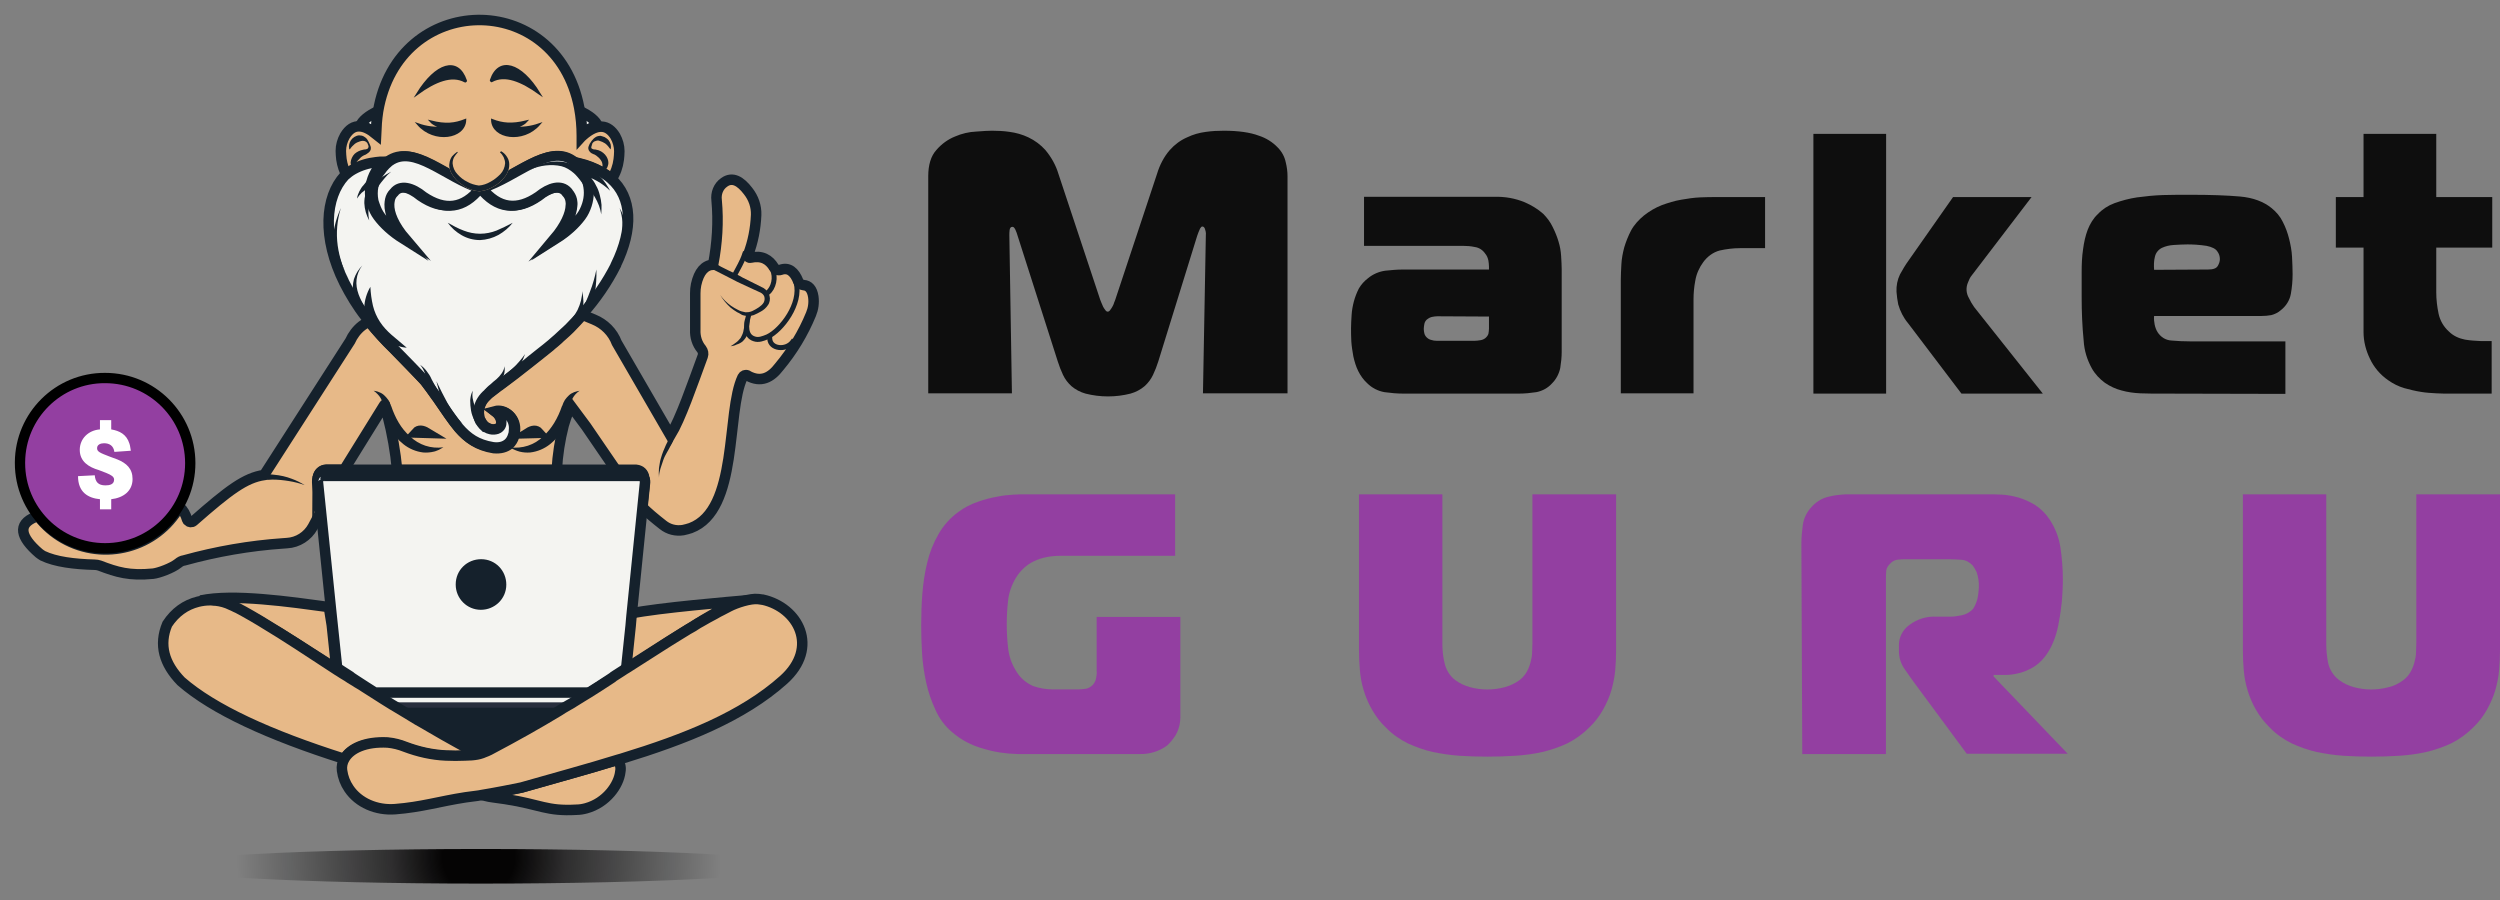
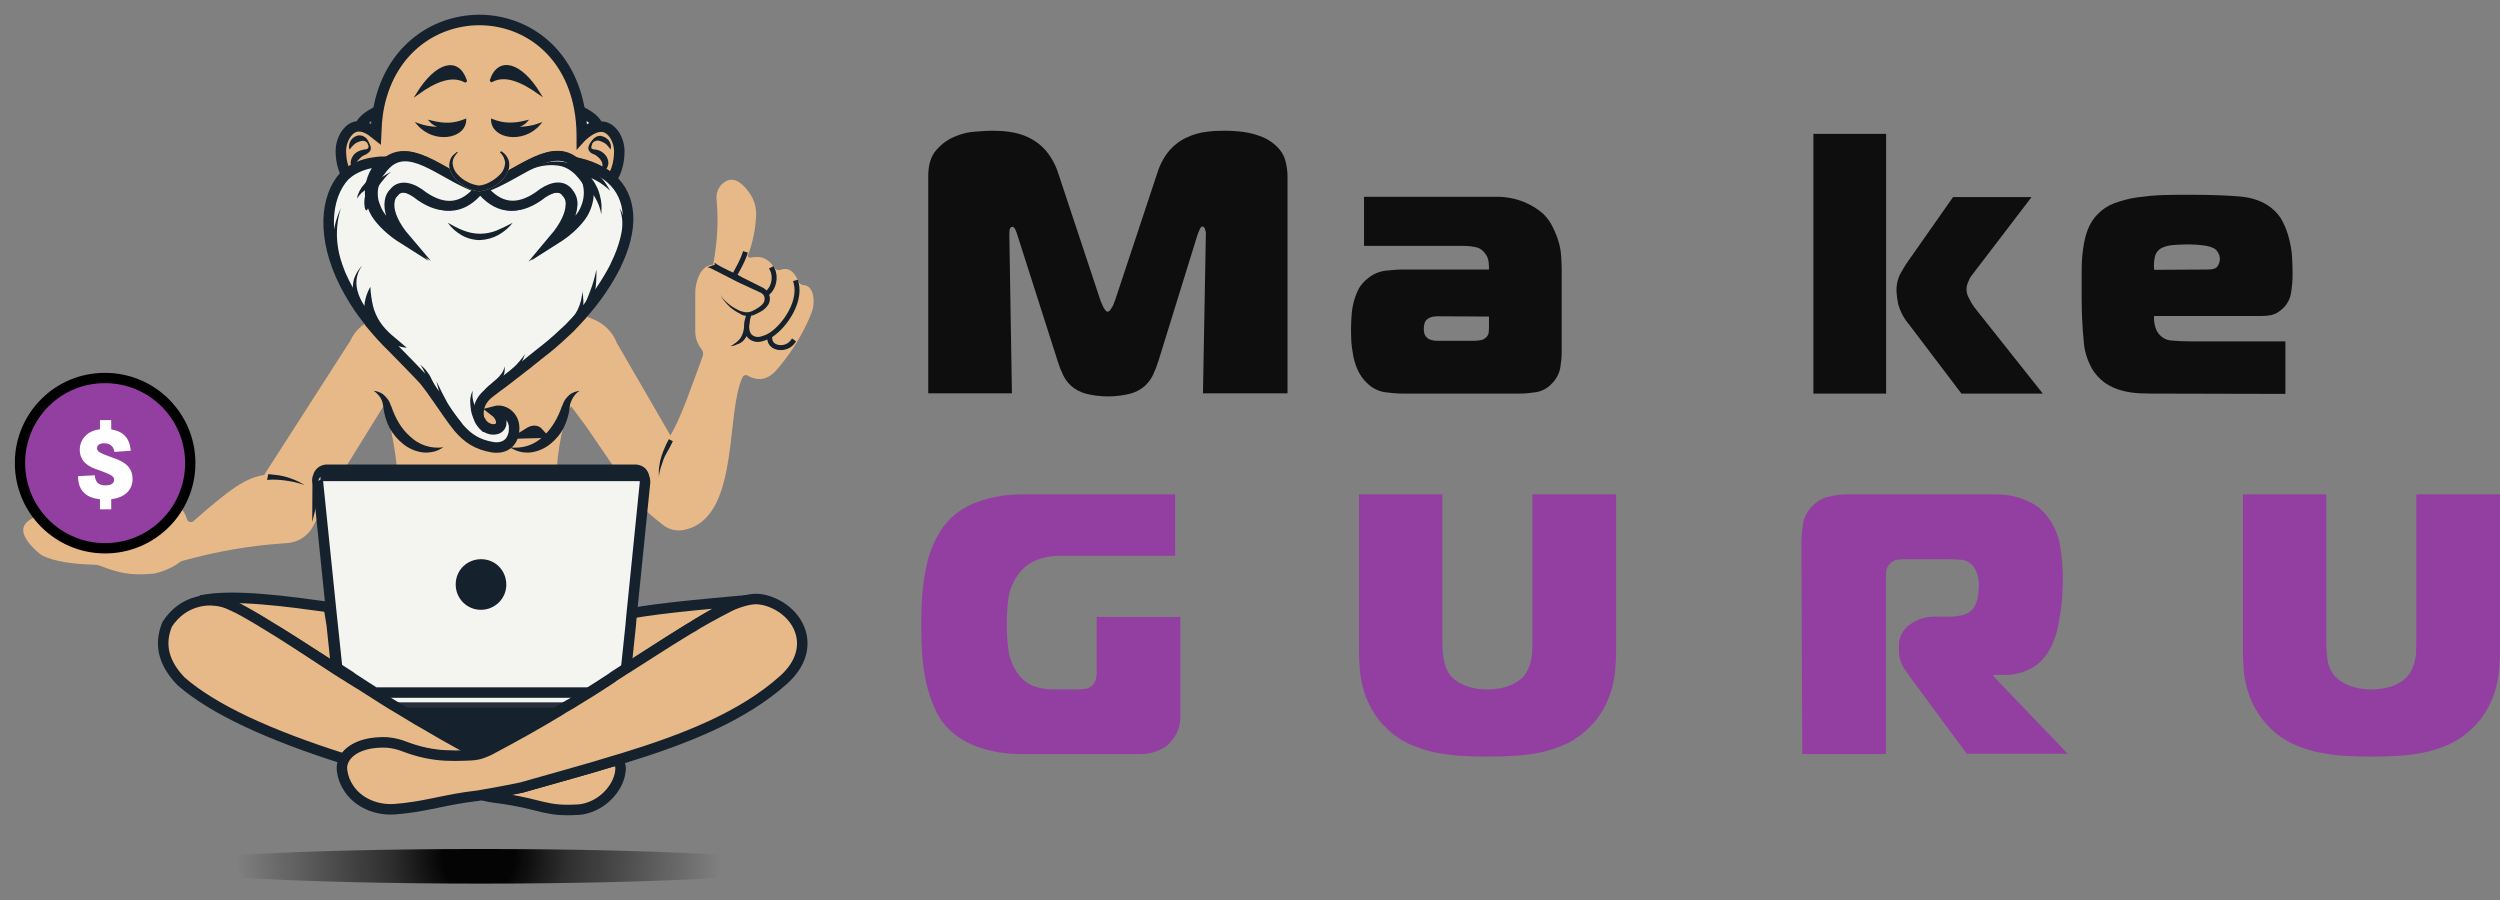
<svg xmlns="http://www.w3.org/2000/svg" width="125" height="45" viewBox="0 0 125 45" fill="none">
  <rect x="0" y="0" width="125" height="45" fill="#808080" stroke="none" />
  <path d="M59.017 35.754C59.031 36.1 58.959 36.447 58.786 36.75C58.67 36.937 58.54 37.096 58.382 37.255C57.992 37.558 57.487 37.716 56.996 37.702H50.864C50.287 37.688 49.71 37.601 49.147 37.428C48.57 37.269 48.051 36.995 47.603 36.605C47.243 36.302 46.954 35.913 46.767 35.48C46.565 35.047 46.406 34.585 46.305 34.109C46.204 33.633 46.132 33.157 46.103 32.666C46.074 32.176 46.06 31.714 46.06 31.281C46.06 30.762 46.074 30.228 46.117 29.694C46.161 29.16 46.233 28.641 46.363 28.121C46.478 27.631 46.666 27.155 46.925 26.707C47.171 26.274 47.517 25.885 47.921 25.596C48.209 25.38 48.541 25.207 48.888 25.091C49.205 24.976 49.537 24.889 49.869 24.832C50.143 24.774 50.417 24.745 50.691 24.731C50.937 24.716 51.095 24.716 51.182 24.716H58.757V27.79H53.043C52.004 27.79 51.254 28.15 50.807 28.872C50.59 29.232 50.446 29.622 50.403 30.04C50.316 30.82 50.316 31.599 50.403 32.378C50.446 32.811 50.59 33.215 50.821 33.575C51.009 33.893 51.297 34.138 51.644 34.297C51.961 34.412 52.307 34.47 52.639 34.47H53.909C54.024 34.47 54.154 34.456 54.27 34.441C54.399 34.427 54.515 34.355 54.616 34.268C54.717 34.167 54.775 34.052 54.803 33.922C54.832 33.792 54.847 33.648 54.832 33.518V30.848H59.017V35.754Z" fill="#933FA1" />
  <path d="M72.119 24.716V32.176C72.119 32.493 72.148 32.811 72.22 33.114C72.292 33.474 72.48 33.792 72.768 34.008C72.985 34.167 73.23 34.282 73.49 34.355C74.067 34.513 74.673 34.513 75.25 34.355C75.51 34.282 75.755 34.167 75.972 34.008C76.13 33.893 76.246 33.749 76.347 33.575C76.433 33.417 76.491 33.258 76.534 33.085C76.578 32.926 76.606 32.767 76.606 32.609C76.606 32.45 76.621 32.306 76.621 32.176V24.716H80.805V32.508C80.805 32.84 80.791 33.171 80.762 33.503C80.733 33.85 80.661 34.181 80.574 34.499C80.473 34.845 80.329 35.163 80.156 35.48C79.968 35.812 79.737 36.115 79.463 36.375C79.146 36.692 78.771 36.966 78.367 37.168C77.963 37.356 77.544 37.5 77.111 37.601C76.664 37.702 76.217 37.76 75.755 37.789C75.293 37.817 74.832 37.832 74.37 37.832C73.894 37.832 73.432 37.817 72.985 37.789C72.537 37.76 72.076 37.688 71.643 37.601C71.21 37.5 70.792 37.356 70.388 37.168C69.984 36.966 69.609 36.706 69.291 36.375C69.017 36.115 68.786 35.812 68.599 35.48C68.425 35.177 68.281 34.845 68.18 34.499C68.079 34.167 68.021 33.835 67.993 33.503C67.964 33.171 67.949 32.84 67.949 32.508V24.716H72.119Z" fill="#933FA1" />
  <path d="M90.069 27.198C90.069 26.881 90.098 26.563 90.141 26.246C90.185 25.914 90.344 25.596 90.574 25.351C90.805 25.091 91.108 24.904 91.44 24.832C91.729 24.759 92.017 24.731 92.306 24.716H99.376C99.578 24.716 99.809 24.716 100.083 24.731C100.371 24.745 100.646 24.803 100.92 24.875C101.208 24.962 101.497 25.091 101.757 25.25C102.045 25.438 102.29 25.683 102.478 25.971C102.767 26.404 102.954 26.895 103.026 27.4C103.098 27.905 103.142 28.424 103.142 28.944C103.142 29.088 103.142 29.29 103.127 29.55C103.113 29.824 103.098 30.098 103.055 30.372C103.026 30.661 102.969 30.978 102.911 31.281C102.853 31.57 102.767 31.858 102.651 32.133C102.406 32.71 102.06 33.128 101.641 33.373C101.223 33.619 100.732 33.748 100.242 33.748H99.679V33.821L103.387 37.688H98.337L95.841 34.311C95.624 34.023 95.422 33.734 95.235 33.46C95.047 33.2 94.946 32.883 94.946 32.551V32.291C94.932 31.873 95.134 31.483 95.48 31.238C95.87 30.949 96.346 30.805 96.822 30.834H97.486C97.688 30.834 97.89 30.805 98.092 30.762C98.308 30.718 98.51 30.603 98.654 30.444C98.755 30.286 98.828 30.113 98.871 29.939C98.914 29.752 98.929 29.564 98.943 29.377C98.957 29.117 98.914 28.843 98.828 28.598C98.77 28.482 98.712 28.381 98.64 28.28C98.496 28.121 98.294 28.006 98.092 27.991C97.875 27.977 97.673 27.963 97.486 27.963H95.177C95.062 27.963 94.946 27.977 94.831 27.991C94.715 28.02 94.6 28.078 94.528 28.165C94.412 28.266 94.326 28.395 94.311 28.54C94.297 28.67 94.297 28.814 94.297 28.973V37.702H90.113L90.069 27.198Z" fill="#933FA1" />
  <path d="M116.313 24.716V32.176C116.313 32.493 116.342 32.811 116.4 33.114C116.472 33.474 116.674 33.792 116.963 34.008C117.179 34.167 117.424 34.282 117.684 34.355C118.261 34.513 118.867 34.513 119.444 34.355C119.704 34.297 119.949 34.167 120.166 34.008C120.325 33.893 120.44 33.749 120.541 33.575C120.628 33.417 120.685 33.258 120.729 33.085C120.772 32.926 120.801 32.767 120.801 32.609C120.801 32.45 120.815 32.306 120.815 32.176V24.716H125V32.508C125 32.84 124.985 33.171 124.956 33.503C124.927 33.85 124.855 34.181 124.769 34.499C124.668 34.845 124.523 35.163 124.35 35.48C124.163 35.812 123.932 36.115 123.658 36.375C123.34 36.692 122.965 36.966 122.561 37.168C122.157 37.356 121.739 37.5 121.306 37.601C120.858 37.702 120.411 37.76 119.949 37.789C119.488 37.817 119.026 37.832 118.564 37.832C118.103 37.832 117.626 37.817 117.179 37.789C116.732 37.76 116.27 37.688 115.837 37.601C115.404 37.5 114.986 37.356 114.582 37.168C114.178 36.966 113.803 36.706 113.485 36.375C113.211 36.1 112.98 35.812 112.793 35.48C112.62 35.177 112.475 34.845 112.374 34.499C112.273 34.167 112.216 33.835 112.187 33.503C112.158 33.171 112.144 32.84 112.144 32.508V24.716H116.313Z" fill="#933FA1" />
  <path d="M24.042 44.18C32.88 44.18 40.044 43.793 40.044 43.315C40.044 42.837 32.88 42.449 24.042 42.449C15.205 42.449 8.041 42.837 8.041 43.315C8.041 43.793 15.205 44.18 24.042 44.18Z" fill="url(#paint0_radial_287_5009)" />
  <path d="M1.952 27.66C2.01 27.703 2.067 27.746 2.14 27.789C2.774 28.092 3.698 28.208 4.737 28.237C4.823 28.237 4.895 28.251 4.982 28.28C5.848 28.612 6.468 28.799 7.651 28.684C7.925 28.655 8.604 28.41 8.907 28.165C8.993 28.092 9.094 28.035 9.21 28.02C10.826 27.573 12.485 27.284 14.159 27.169L14.346 27.155C14.895 27.126 15.385 26.808 15.645 26.332L16.02 25.625L15.861 24.11V24.081C15.861 24.052 15.861 24.023 15.876 23.995L15.89 23.865C15.919 23.663 16.092 23.49 16.294 23.49H17.203L19.18 20.301C19.194 20.287 19.223 20.229 19.238 20.229C19.252 20.229 19.252 20.301 19.266 20.315C19.31 20.474 19.339 20.618 19.382 20.777V20.791C19.613 21.686 19.771 22.595 19.858 23.504H27.837C27.88 22.754 27.996 21.989 28.183 21.268C28.256 21.022 28.328 20.791 28.429 20.575L28.443 20.532C28.457 20.488 28.486 20.431 28.515 20.387L28.558 20.315L29.309 21.325L30.809 23.518H31.791C31.993 23.533 32.166 23.677 32.195 23.894L32.209 23.966L32.223 24.052C32.209 24.081 32.238 24.096 32.238 24.139L32.108 25.351C32.397 25.64 32.743 25.928 33.147 26.245C33.435 26.476 33.796 26.563 34.157 26.505C34.287 26.476 34.402 26.448 34.532 26.404C36.956 25.495 36.292 20.604 37.129 18.858C37.172 18.771 37.273 18.728 37.374 18.771C37.374 18.771 37.389 18.771 37.389 18.786C38.053 19.147 38.543 18.887 38.962 18.339C39.625 17.545 40.159 16.665 40.549 15.713C40.664 15.438 40.708 15.136 40.664 14.832C40.606 14.457 40.433 14.27 40.174 14.255C40.058 14.241 39.957 14.169 39.914 14.068C39.726 13.592 39.438 13.346 39.034 13.491C38.904 13.534 38.774 13.476 38.702 13.375C38.457 12.971 38.096 12.755 37.519 12.885C37.461 12.899 37.403 12.856 37.389 12.798C37.374 12.784 37.389 12.755 37.403 12.74C37.649 12.105 37.779 11.427 37.807 10.749C37.822 10.316 37.678 9.898 37.403 9.552C37.028 9.061 36.624 8.816 36.206 9.119C35.917 9.321 35.787 9.667 35.831 10.013C35.932 11.095 35.859 12.163 35.657 13.231C35.239 13.26 34.95 13.577 34.806 14.226C34.777 14.371 34.763 14.515 34.763 14.659V16.492C34.748 16.838 34.849 17.184 35.08 17.459C35.152 17.559 35.181 17.689 35.138 17.805C34.59 19.291 34.041 20.907 33.522 21.773L30.838 17.141C30.636 16.607 30.218 16.189 29.684 15.972L29.439 15.871L29.136 15.742C28.934 15.972 28.717 16.189 28.501 16.42C28.371 16.549 28.241 16.665 28.111 16.78C28.039 16.838 27.967 16.91 27.909 16.968C27.852 17.026 27.765 17.083 27.707 17.141C27.635 17.199 27.563 17.256 27.505 17.314C27.39 17.415 27.26 17.502 27.145 17.603C26.957 17.747 26.769 17.906 26.582 18.05C26.452 18.151 26.322 18.252 26.178 18.367C26.034 18.483 25.875 18.598 25.716 18.728L25.023 19.248C25.023 19.248 25.023 19.248 25.009 19.248L24.995 19.262C24.807 19.406 24.619 19.551 24.432 19.695L24.288 19.839C24.042 20.07 23.927 20.387 23.941 20.719C23.941 20.734 23.941 20.748 23.956 20.763C23.956 20.791 23.97 20.806 23.97 20.835V20.849C23.97 20.849 23.97 20.849 23.97 20.864C23.985 20.892 23.985 20.907 23.985 20.936C23.999 20.965 24.014 21.008 24.028 21.037C24.042 21.051 24.042 21.066 24.057 21.095C24.057 21.109 24.071 21.109 24.071 21.123C24.086 21.138 24.086 21.152 24.1 21.167C24.1 21.181 24.114 21.181 24.114 21.181C24.129 21.21 24.143 21.224 24.172 21.253C24.187 21.282 24.215 21.297 24.244 21.325V21.34C24.259 21.354 24.259 21.354 24.273 21.354C24.288 21.369 24.288 21.369 24.302 21.369C24.317 21.383 24.317 21.383 24.331 21.383C24.345 21.398 24.345 21.398 24.36 21.398C24.432 21.441 24.504 21.47 24.576 21.484C24.677 21.513 24.793 21.498 24.894 21.47C24.937 21.455 24.98 21.426 25.009 21.398C25.211 21.21 25.096 20.82 24.793 20.59C25.269 20.474 25.831 20.907 25.745 21.585C25.73 21.657 25.716 21.744 25.702 21.816C25.658 21.975 25.572 22.105 25.456 22.22C25.269 22.364 25.023 22.436 24.692 22.407C23.898 22.278 23.422 21.931 22.975 21.426C22.628 21.022 22.297 20.517 21.878 19.897C21.878 19.897 21.878 19.883 21.864 19.883C21.676 19.637 21.488 19.363 21.272 19.075C21.186 18.974 19.757 17.502 19.67 17.415C19.281 17.04 18.906 16.622 18.559 16.203C18.559 16.203 18.559 16.203 18.559 16.189C18.531 16.145 18.487 16.102 18.458 16.059C18.329 16.131 18.213 16.203 18.098 16.29C17.838 16.492 17.636 16.766 17.506 17.055L13.206 23.749C12.254 23.894 11.446 24.5 9.671 26.058C9.585 26.13 9.469 26.116 9.397 26.044C9.383 26.015 9.368 26 9.354 25.971C9.282 25.726 9.166 25.51 8.979 25.337C7.81 27.371 5.213 28.078 3.164 26.909C2.688 26.635 2.269 26.274 1.923 25.827L1.75 25.856C0.87 26.217 1.014 26.852 1.952 27.66Z" fill="#E7B988" />
-   <path d="M1.952 27.66C2.01 27.703 2.067 27.746 2.14 27.789C2.774 28.092 3.698 28.208 4.737 28.237C4.823 28.237 4.895 28.251 4.982 28.28C5.848 28.612 6.468 28.799 7.651 28.684C7.925 28.655 8.604 28.41 8.907 28.165C8.993 28.092 9.094 28.035 9.21 28.02C10.826 27.573 12.485 27.284 14.159 27.169L14.346 27.155C14.895 27.126 15.385 26.808 15.645 26.332L16.02 25.625L15.861 24.11V24.081C15.861 24.052 15.861 24.023 15.876 23.995L15.89 23.865C15.919 23.663 16.092 23.49 16.294 23.49H17.203L19.18 20.301C19.194 20.287 19.223 20.229 19.238 20.229C19.252 20.229 19.252 20.301 19.266 20.315C19.31 20.474 19.339 20.618 19.382 20.777V20.791C19.613 21.686 19.771 22.595 19.858 23.504H27.837C27.88 22.754 27.996 21.989 28.183 21.268C28.256 21.022 28.328 20.791 28.429 20.575L28.443 20.532C28.457 20.488 28.486 20.431 28.515 20.387L28.558 20.315L29.309 21.325L30.809 23.518H31.791C31.993 23.533 32.166 23.677 32.195 23.894L32.209 23.966L32.223 24.052C32.209 24.081 32.238 24.096 32.238 24.139L32.108 25.351C32.397 25.64 32.743 25.928 33.147 26.245C33.435 26.476 33.796 26.563 34.157 26.505C34.287 26.476 34.402 26.448 34.532 26.404C36.956 25.495 36.292 20.604 37.129 18.858C37.172 18.771 37.273 18.728 37.374 18.771C37.374 18.771 37.389 18.771 37.389 18.786C38.053 19.147 38.543 18.887 38.962 18.339C39.625 17.545 40.159 16.665 40.549 15.713C40.664 15.438 40.708 15.136 40.664 14.832C40.606 14.457 40.433 14.27 40.174 14.255C40.058 14.241 39.957 14.169 39.914 14.068C39.726 13.592 39.438 13.346 39.034 13.491C38.904 13.534 38.774 13.476 38.702 13.375C38.457 12.971 38.096 12.755 37.519 12.885C37.461 12.899 37.403 12.856 37.389 12.798C37.374 12.784 37.389 12.755 37.403 12.74C37.649 12.105 37.779 11.427 37.807 10.749C37.822 10.316 37.678 9.898 37.403 9.552C37.028 9.061 36.624 8.816 36.206 9.119C35.917 9.321 35.787 9.667 35.831 10.013C35.932 11.095 35.859 12.163 35.657 13.231C35.239 13.26 34.95 13.577 34.806 14.226C34.777 14.371 34.763 14.515 34.763 14.659V16.492C34.748 16.838 34.849 17.184 35.08 17.459C35.152 17.559 35.181 17.689 35.138 17.805C34.59 19.291 34.041 20.907 33.522 21.773L30.838 17.141C30.636 16.607 30.218 16.189 29.684 15.972L29.439 15.871L29.136 15.742C28.934 15.972 28.717 16.189 28.501 16.42C28.371 16.549 28.241 16.665 28.111 16.78C28.039 16.838 27.967 16.91 27.909 16.968C27.852 17.026 27.765 17.083 27.707 17.141C27.635 17.199 27.563 17.256 27.505 17.314C27.39 17.415 27.26 17.502 27.145 17.603C26.957 17.747 26.769 17.906 26.582 18.05C26.452 18.151 26.322 18.252 26.178 18.367C26.034 18.483 25.875 18.598 25.716 18.728L25.023 19.248C25.023 19.248 25.023 19.248 25.009 19.248L24.995 19.262C24.807 19.406 24.619 19.551 24.432 19.695L24.288 19.839C24.042 20.07 23.927 20.387 23.941 20.719C23.941 20.734 23.941 20.748 23.956 20.763C23.956 20.791 23.97 20.806 23.97 20.835V20.849C23.97 20.849 23.97 20.849 23.97 20.864C23.985 20.892 23.985 20.907 23.985 20.936C23.999 20.965 24.014 21.008 24.028 21.037C24.042 21.051 24.042 21.066 24.057 21.095C24.057 21.109 24.071 21.109 24.071 21.123C24.086 21.138 24.086 21.152 24.1 21.167C24.1 21.181 24.114 21.181 24.114 21.181C24.129 21.21 24.143 21.224 24.172 21.253C24.187 21.282 24.215 21.297 24.244 21.325V21.34C24.259 21.354 24.259 21.354 24.273 21.354C24.288 21.369 24.288 21.369 24.302 21.369C24.317 21.383 24.317 21.383 24.331 21.383C24.345 21.398 24.345 21.398 24.36 21.398C24.432 21.441 24.504 21.47 24.576 21.484C24.677 21.513 24.793 21.498 24.894 21.47C24.937 21.455 24.98 21.426 25.009 21.398C25.211 21.21 25.096 20.82 24.793 20.59C25.269 20.474 25.831 20.907 25.745 21.585C25.73 21.657 25.716 21.744 25.702 21.816C25.658 21.975 25.572 22.105 25.456 22.22C25.269 22.364 25.023 22.436 24.692 22.407C23.898 22.278 23.422 21.931 22.975 21.426C22.628 21.022 22.297 20.517 21.878 19.897C21.878 19.897 21.878 19.883 21.864 19.883C21.676 19.637 21.488 19.363 21.272 19.075C21.186 18.974 19.757 17.502 19.67 17.415C19.281 17.04 18.906 16.622 18.559 16.203C18.559 16.203 18.559 16.203 18.559 16.189C18.531 16.145 18.487 16.102 18.458 16.059C18.329 16.131 18.213 16.203 18.098 16.29C17.838 16.492 17.636 16.766 17.506 17.055L13.206 23.749C12.254 23.894 11.446 24.5 9.671 26.058C9.585 26.13 9.469 26.116 9.397 26.044C9.383 26.015 9.368 26 9.354 25.971C9.282 25.726 9.166 25.51 8.979 25.337C7.81 27.371 5.213 28.078 3.164 26.909C2.688 26.635 2.269 26.274 1.923 25.827L1.75 25.856C0.87 26.217 1.014 26.852 1.952 27.66Z" stroke="#15212C" stroke-width="0.525" stroke-miterlimit="10" stroke-linecap="square" />
  <path d="M31.509 31.296L31.552 30.805" stroke="#15212C" stroke-width="0.525" stroke-miterlimit="10" stroke-linecap="square" />
  <path d="M25.488 22.364C26.109 22.451 26.729 22.249 27.162 21.816C27.595 21.426 27.898 20.892 28.1 20.301L28.114 20.286C28.143 20.185 28.186 20.099 28.244 19.998C28.302 19.911 28.374 19.839 28.446 19.767C28.518 19.695 28.605 19.652 28.706 19.608C28.793 19.579 28.893 19.551 28.98 19.536C28.908 19.579 28.836 19.652 28.778 19.709C28.72 19.767 28.677 19.839 28.634 19.911C28.59 19.983 28.562 20.056 28.533 20.128C28.504 20.2 28.489 20.272 28.489 20.359L28.475 20.373V20.387L28.489 20.373C28.446 20.719 28.345 21.066 28.186 21.383C28.028 21.7 27.782 21.989 27.508 22.205C27.22 22.436 26.873 22.581 26.513 22.624C26.325 22.638 26.152 22.624 25.979 22.581C25.892 22.552 25.82 22.537 25.734 22.494C25.633 22.451 25.56 22.407 25.488 22.364Z" fill="#15212C" />
  <path d="M22.171 22.364C22.098 22.407 22.026 22.451 21.94 22.494C21.853 22.523 21.781 22.566 21.694 22.581C21.521 22.624 21.334 22.638 21.16 22.624C20.8 22.581 20.453 22.436 20.165 22.205C19.876 21.975 19.645 21.7 19.472 21.383C19.314 21.066 19.213 20.734 19.169 20.373L19.184 20.387V20.373L19.169 20.359C19.155 20.286 19.14 20.214 19.126 20.128C19.083 19.969 18.996 19.825 18.881 19.709C18.809 19.637 18.751 19.579 18.679 19.536C18.765 19.551 18.866 19.565 18.953 19.608C19.039 19.637 19.14 19.695 19.213 19.767C19.285 19.839 19.357 19.911 19.415 19.998C19.472 20.084 19.516 20.185 19.544 20.286L19.559 20.301C19.761 20.892 20.049 21.426 20.497 21.816C20.944 22.249 21.55 22.451 22.171 22.364Z" fill="#15212C" />
  <path d="M26.411 21.657L26.931 21.643C26.801 21.498 26.642 21.513 26.411 21.657Z" stroke="#15212C" stroke-width="0.525" stroke-miterlimit="10" stroke-linecap="square" />
-   <path d="M20.823 21.628L21.328 21.643C21.112 21.513 20.939 21.498 20.823 21.628Z" stroke="#15212C" stroke-width="0.525" stroke-miterlimit="10" stroke-linecap="square" />
  <path d="M16.597 31.267L16.539 30.704" stroke="#15212C" stroke-width="0.525" stroke-miterlimit="10" stroke-linecap="square" />
  <path d="M36.009 14.746C36.153 14.962 36.355 15.15 36.557 15.294C36.658 15.366 36.788 15.438 36.904 15.496C36.961 15.525 37.019 15.554 37.077 15.568C37.134 15.583 37.192 15.597 37.264 15.612C37.38 15.626 37.51 15.597 37.611 15.554C37.726 15.496 37.841 15.438 37.942 15.366C38.043 15.294 38.13 15.222 38.188 15.121C38.231 15.034 38.245 14.934 38.217 14.832C38.188 14.746 38.115 14.674 38.029 14.63L37.524 14.4L36.875 14.097C36.355 13.837 36.023 13.649 35.518 13.404L35.374 13.361L35.749 13.231L35.72 13.13C36.139 13.433 36.673 13.606 37.134 13.88L37.712 14.169L38.173 14.4C38.318 14.486 38.433 14.63 38.476 14.789C38.52 14.948 38.491 15.136 38.39 15.265C38.303 15.395 38.188 15.496 38.058 15.568C37.942 15.64 37.812 15.698 37.683 15.756C37.538 15.799 37.394 15.814 37.25 15.785C37.178 15.77 37.105 15.756 37.048 15.713C36.99 15.669 36.918 15.64 36.86 15.612C36.745 15.54 36.629 15.467 36.528 15.381C36.312 15.179 36.139 14.977 36.009 14.746Z" fill="#15212C" />
  <path d="M36.527 17.314C36.614 17.256 36.715 17.199 36.801 17.127C36.888 17.069 36.96 16.982 37.032 16.896C37.076 16.809 37.133 16.708 37.162 16.593C37.191 16.463 37.22 16.319 37.22 16.189L37.249 15.958L37.48 16.016L37.451 16.29C37.436 16.477 37.436 16.578 37.379 16.708C37.321 16.852 37.234 16.968 37.133 17.069C37.047 17.141 36.931 17.199 36.83 17.228C36.729 17.285 36.628 17.3 36.527 17.314Z" fill="#15212C" />
  <path d="M37.426 15.785C37.282 16.275 37.267 16.795 37.7 16.939C37.931 17.026 38.162 16.925 38.378 16.838C39.085 16.506 40.081 15.179 39.806 14.14" stroke="#15212C" stroke-width="0.249" stroke-miterlimit="10" stroke-linecap="square" />
  <path d="M38.373 14.645C38.691 14.399 38.806 13.851 38.618 13.476" stroke="#15212C" stroke-width="0.249" stroke-miterlimit="10" stroke-linecap="square" />
  <path d="M36.787 13.649C36.888 13.447 37.105 13.101 37.234 12.711" stroke="#15212C" stroke-width="0.249" stroke-miterlimit="10" stroke-linecap="square" />
  <path d="M38.488 16.939C38.517 17.458 39.311 17.53 39.628 17.098" stroke="#15212C" stroke-width="0.249" stroke-miterlimit="10" stroke-linecap="square" />
  <path d="M13.687 23.735C14.019 23.764 14.322 23.836 14.582 23.937C14.827 24.023 15.044 24.139 15.231 24.254C14.986 24.168 14.726 24.096 14.438 24.052C14.178 24.009 13.904 23.98 13.615 23.98L13.355 23.995L13.413 23.706L13.687 23.735Z" fill="#15212C" />
  <path d="M33.541 22.263C33.469 22.407 33.44 22.465 33.353 22.61C33.281 22.739 33.209 22.869 33.166 22.999C33.122 23.129 33.065 23.302 33.021 23.432C32.978 23.576 32.949 23.721 32.949 23.879C32.935 23.721 32.935 23.562 32.949 23.403C32.978 23.244 32.993 23.086 33.036 22.941C33.122 22.638 33.195 22.48 33.296 22.249L33.44 21.96L33.642 22.061L33.541 22.263Z" fill="#15212C" />
  <path d="M31.273 33.489C32.687 32.565 33.913 31.757 34.937 31.137C35.01 31.094 35.067 31.065 35.125 31.021C35.413 30.848 35.702 30.69 35.947 30.545L36.135 30.444C36.221 30.401 36.294 30.358 36.366 30.329L36.481 30.286C36.525 30.271 36.553 30.257 36.582 30.242C36.842 30.127 37.116 30.055 37.39 30.012C36.582 30.084 32.932 30.387 31.532 30.675L31.474 31.296L31.273 33.489Z" fill="#E7B988" />
  <path d="M31.273 33.489C32.687 32.565 33.913 31.757 34.937 31.137C35.01 31.094 35.067 31.065 35.125 31.021C35.413 30.848 35.702 30.69 35.947 30.545L36.135 30.444C36.221 30.401 36.294 30.358 36.366 30.329L36.481 30.286C36.525 30.271 36.553 30.257 36.582 30.242C36.842 30.127 37.116 30.055 37.39 30.012C36.582 30.084 32.932 30.387 31.532 30.675L31.474 31.296L31.273 33.489Z" stroke="#15212C" stroke-width="0.525" stroke-miterlimit="10" stroke-linecap="square" />
  <path d="M10.037 30.026C10.109 30.011 10.181 29.997 10.254 29.997C10.658 29.954 11.35 30.185 11.711 30.372C11.841 30.444 11.956 30.502 12.072 30.56C12.187 30.632 12.302 30.69 12.418 30.747C12.649 30.877 12.88 30.993 13.096 31.122C13.197 31.18 13.312 31.252 13.413 31.31L13.5 31.368C13.615 31.44 13.731 31.498 13.846 31.57C13.962 31.642 14.077 31.7 14.178 31.772C14.337 31.873 14.51 31.974 14.669 32.075L15.145 32.378C15.693 32.724 16.256 33.085 16.819 33.446L16.588 31.252L16.444 30.358H16.472C14.467 30.084 11.653 29.68 10.037 30.026Z" fill="#E7B988" />
  <path d="M10.037 30.026C10.109 30.011 10.181 29.997 10.254 29.997C10.658 29.954 11.35 30.185 11.711 30.372C11.841 30.444 11.956 30.502 12.072 30.56C12.187 30.632 12.302 30.69 12.418 30.747C12.649 30.877 12.88 30.993 13.096 31.122C13.197 31.18 13.312 31.252 13.413 31.31L13.5 31.368C13.615 31.44 13.731 31.498 13.846 31.57C13.962 31.642 14.077 31.7 14.178 31.772C14.337 31.873 14.51 31.974 14.669 32.075L15.145 32.378C15.693 32.724 16.256 33.085 16.819 33.446L16.588 31.252L16.444 30.358H16.472C14.467 30.084 11.653 29.68 10.037 30.026Z" stroke="#15212C" stroke-width="0.525" stroke-miterlimit="10" stroke-linecap="square" />
  <path d="M18.721 34.657C18.966 34.802 19.211 34.96 19.471 35.119C19.543 35.162 19.601 35.191 19.659 35.234L19.687 35.249L20.019 35.451L20.221 35.581C21.246 36.187 22.371 36.836 23.684 37.529C23.785 37.572 23.886 37.63 23.987 37.658C24.016 37.673 24.03 37.673 24.059 37.687C24.319 37.601 24.579 37.5 24.81 37.37C24.939 37.298 25.055 37.24 25.17 37.168C25.286 37.096 25.416 37.038 25.531 36.966C25.646 36.894 25.776 36.836 25.892 36.764C26.31 36.533 26.7 36.302 27.089 36.071C27.133 36.042 27.176 36.028 27.219 35.999C27.652 35.754 28.07 35.509 28.46 35.249C28.474 35.234 28.489 35.234 28.489 35.234C28.561 35.191 28.633 35.148 28.691 35.105C28.777 35.061 28.85 35.004 28.936 34.946C29.095 34.845 29.254 34.744 29.412 34.643L18.721 34.657Z" fill="#15212C" stroke="#15212C" stroke-width="0.525" stroke-miterlimit="10" stroke-linecap="square" />
  <path d="M18.713 34.658C18.958 34.802 19.203 34.961 19.463 35.119C19.535 35.163 19.593 35.191 19.651 35.235L19.68 35.249H28.481C28.495 35.235 28.51 35.235 28.51 35.235L28.972 34.946C29.13 34.845 29.289 34.744 29.448 34.643L18.713 34.658Z" fill="#F4F4F1" />
  <path d="M18.713 34.658C18.958 34.802 19.203 34.961 19.463 35.119C19.535 35.163 19.593 35.191 19.651 35.235L19.68 35.249H28.481C28.495 35.235 28.51 35.235 28.51 35.235L28.972 34.946C29.13 34.845 29.289 34.744 29.448 34.643L18.713 34.658Z" fill="#F4F4F1" stroke="#282E3D" stroke-width="0.267" stroke-miterlimit="10" />
  <path d="M15.873 23.98C15.873 23.951 15.887 23.908 15.887 23.894L15.931 23.807L15.945 23.793H16.032H16.147H31.947C32.019 23.793 32.091 23.822 32.149 23.879C32.178 23.922 32.221 23.98 32.235 24.038L32.206 23.865C32.192 23.764 32.149 23.677 32.077 23.605C32.004 23.533 31.903 23.504 31.802 23.49H16.306C16.104 23.504 15.931 23.663 15.902 23.865L15.873 23.98Z" stroke="#15212C" stroke-width="0.525" stroke-miterlimit="10" />
  <path d="M15.877 23.995C15.891 23.951 15.905 23.908 15.949 23.894C15.963 23.879 15.963 23.879 15.963 23.879L15.978 23.865C15.992 23.85 15.992 23.85 16.006 23.85C16.021 23.836 16.021 23.836 16.021 23.836C16.035 23.836 16.035 23.822 16.05 23.822C16.079 23.807 16.122 23.793 16.165 23.793H31.965C32.037 23.793 32.109 23.822 32.167 23.879C32.196 23.908 32.224 23.951 32.239 23.98C32.253 24.024 32.253 24.067 32.253 24.11L31.575 30.805L31.532 31.296L31.301 33.489C31.287 33.503 31.258 33.518 31.229 33.532L31.027 33.662C30.955 33.705 30.883 33.748 30.825 33.792C30.724 33.864 30.608 33.936 30.507 33.994L30.435 34.037L30.175 34.196L29.974 34.326L29.497 34.629H18.748C18.416 34.427 18.099 34.21 17.781 34.008L17.651 33.922C17.608 33.893 17.579 33.878 17.55 33.849C17.536 33.835 17.507 33.821 17.493 33.806L17.089 33.547C17.017 33.503 16.944 33.446 16.858 33.402L16.627 31.209L16.569 30.661L15.891 24.052V24.067C15.862 24.052 15.877 24.024 15.877 23.995ZM24.043 30.228C24.592 30.228 25.053 29.795 25.053 29.232C25.053 28.67 24.62 28.222 24.058 28.222C23.495 28.222 23.048 28.655 23.048 29.218C23.048 29.218 23.048 29.218 23.048 29.232C23.048 29.781 23.495 30.228 24.043 30.228Z" fill="#F4F4F1" />
  <path d="M15.877 23.995C15.891 23.951 15.905 23.908 15.949 23.894C15.963 23.879 15.963 23.879 15.963 23.879L15.978 23.865C15.992 23.85 15.992 23.85 16.006 23.85C16.021 23.836 16.021 23.836 16.021 23.836C16.035 23.836 16.035 23.822 16.05 23.822C16.079 23.807 16.122 23.793 16.165 23.793H31.965C32.037 23.793 32.109 23.822 32.167 23.879C32.196 23.908 32.224 23.951 32.239 23.98C32.253 24.024 32.253 24.067 32.253 24.11L31.575 30.805L31.532 31.296L31.301 33.489C31.287 33.503 31.258 33.518 31.229 33.532L31.027 33.662C30.955 33.705 30.883 33.748 30.825 33.792C30.724 33.864 30.608 33.936 30.507 33.994L30.435 34.037L30.175 34.196L29.974 34.326L29.497 34.629H18.748C18.416 34.427 18.099 34.21 17.781 34.008L17.651 33.922C17.608 33.893 17.579 33.878 17.55 33.849C17.536 33.835 17.507 33.821 17.493 33.806L17.089 33.547C17.017 33.503 16.944 33.446 16.858 33.402L16.627 31.209L16.569 30.661L15.891 24.052V24.067C15.862 24.052 15.877 24.024 15.877 23.995ZM24.043 30.228C24.592 30.228 25.053 29.795 25.053 29.232C25.053 28.67 24.62 28.222 24.058 28.222C23.495 28.222 23.048 28.655 23.048 29.218C23.048 29.218 23.048 29.218 23.048 29.232C23.048 29.781 23.495 30.228 24.043 30.228Z" stroke="#15212C" stroke-width="0.525" stroke-miterlimit="10" />
  <path d="M23.051 29.232C23.051 29.781 23.498 30.242 24.061 30.242C24.609 30.242 25.071 29.795 25.071 29.232C25.071 28.67 24.623 28.222 24.061 28.222C24.061 28.222 24.061 28.222 24.046 28.222C23.498 28.237 23.051 28.684 23.051 29.232Z" fill="#15212C" />
  <path d="M31.016 38.582C30.944 39.26 30.309 40.14 29.313 40.414C29.154 40.458 28.981 40.487 28.823 40.487C27.322 40.573 27.048 40.227 25.273 39.953C25.085 39.924 24.869 39.895 24.653 39.866C24.523 39.852 24.393 39.823 24.277 39.794C24.22 39.78 24.148 39.765 24.09 39.751C24.58 39.664 25.922 39.419 26.081 39.376C27.726 38.9 29.342 38.467 30.886 37.99C31.001 38.164 31.059 38.366 31.016 38.582Z" fill="#E7B988" />
  <path d="M31.016 38.582C30.944 39.26 30.309 40.14 29.313 40.414C29.154 40.458 28.981 40.487 28.823 40.487C27.322 40.573 27.048 40.227 25.273 39.953C25.085 39.924 24.869 39.895 24.653 39.866C24.523 39.852 24.393 39.823 24.277 39.794C24.22 39.78 24.148 39.765 24.09 39.751C24.58 39.664 25.922 39.419 26.081 39.376C27.726 38.9 29.342 38.467 30.886 37.99C31.001 38.164 31.059 38.366 31.016 38.582Z" stroke="#15212C" stroke-width="0.525" stroke-miterlimit="10" stroke-linecap="square" />
  <path d="M23.887 37.688C23.728 37.745 23.743 37.774 23.57 37.788C23.469 37.803 23.368 37.803 23.252 37.803C22.92 37.817 22.603 37.817 22.285 37.803C21.593 37.76 20.9 37.615 20.251 37.37C19.962 37.255 19.674 37.182 19.371 37.154C18.245 37.11 17.51 37.457 17.221 37.947C13.441 36.75 10.656 35.465 9.054 34.066C8.203 33.186 7.929 32.248 8.362 31.209C8.751 30.617 9.271 30.242 9.906 30.084C10.093 30.04 10.281 30.012 10.483 30.012H10.497H10.569L10.699 30.026C10.714 30.026 10.743 30.026 10.757 30.026C11.046 30.055 11.305 30.127 11.565 30.257C11.594 30.271 11.637 30.286 11.666 30.3L11.781 30.358C11.854 30.387 11.94 30.43 12.012 30.473L12.2 30.574C12.46 30.718 12.734 30.877 13.022 31.05L13.21 31.166C14.249 31.786 15.461 32.594 16.875 33.518L16.947 33.561C17.019 33.604 17.091 33.648 17.149 33.691C17.221 33.734 17.293 33.777 17.365 33.821C17.466 33.893 17.582 33.965 17.683 34.023L17.755 34.066C17.827 34.109 17.899 34.167 17.986 34.21C18.072 34.254 18.145 34.311 18.217 34.355C18.375 34.456 18.534 34.556 18.693 34.657C18.852 34.758 19.01 34.859 19.169 34.961L19.631 35.249L19.66 35.264C20.064 35.509 20.482 35.754 20.9 36.014L21.03 36.086C21.42 36.317 21.824 36.548 22.228 36.779C22.343 36.851 22.473 36.908 22.588 36.98C22.704 37.053 22.834 37.11 22.949 37.182C23.079 37.255 23.195 37.312 23.324 37.385C23.57 37.486 23.613 37.601 23.887 37.688Z" fill="#E7B988" />
  <path d="M23.887 37.688C23.728 37.745 23.743 37.774 23.57 37.788C23.469 37.803 23.368 37.803 23.252 37.803C22.92 37.817 22.603 37.817 22.285 37.803C21.593 37.76 20.9 37.615 20.251 37.37C19.962 37.255 19.674 37.182 19.371 37.154C18.245 37.11 17.51 37.457 17.221 37.947C13.441 36.75 10.656 35.465 9.054 34.066C8.203 33.186 7.929 32.248 8.362 31.209C8.751 30.617 9.271 30.242 9.906 30.084C10.093 30.04 10.281 30.012 10.483 30.012H10.497H10.569L10.699 30.026C10.714 30.026 10.743 30.026 10.757 30.026C11.046 30.055 11.305 30.127 11.565 30.257C11.594 30.271 11.637 30.286 11.666 30.3L11.781 30.358C11.854 30.387 11.94 30.43 12.012 30.473L12.2 30.574C12.46 30.718 12.734 30.877 13.022 31.05L13.21 31.166C14.249 31.786 15.461 32.594 16.875 33.518L16.947 33.561C17.019 33.604 17.091 33.648 17.149 33.691C17.221 33.734 17.293 33.777 17.365 33.821C17.466 33.893 17.582 33.965 17.683 34.023L17.755 34.066C17.827 34.109 17.899 34.167 17.986 34.21C18.072 34.254 18.145 34.311 18.217 34.355C18.375 34.456 18.534 34.556 18.693 34.657C18.852 34.758 19.01 34.859 19.169 34.961L19.631 35.249L19.66 35.264C20.064 35.509 20.482 35.754 20.9 36.014L21.03 36.086C21.42 36.317 21.824 36.548 22.228 36.779C22.343 36.851 22.473 36.908 22.588 36.98C22.704 37.053 22.834 37.11 22.949 37.182C23.079 37.255 23.195 37.312 23.324 37.385C23.57 37.486 23.613 37.601 23.887 37.688Z" stroke="#15212C" stroke-width="0.525" stroke-miterlimit="10" stroke-linecap="square" />
  <path d="M39.178 33.994C37.129 35.826 34.287 36.952 31.084 37.933C31.012 37.947 30.954 37.976 30.882 37.991C29.352 38.467 27.736 38.9 26.077 39.376C25.904 39.419 24.562 39.679 24.086 39.751C23.999 39.765 23.942 39.78 23.927 39.78C23.696 39.809 23.48 39.837 23.278 39.866C21.965 40.068 21.07 40.357 19.757 40.458C18.819 40.53 17.925 40.14 17.449 39.433C17.261 39.159 17.146 38.856 17.102 38.524C17.073 38.322 17.117 38.106 17.232 37.918C17.521 37.428 18.257 37.067 19.382 37.125C19.685 37.154 19.974 37.226 20.262 37.341C20.912 37.587 21.604 37.745 22.297 37.774C22.614 37.789 22.932 37.789 23.264 37.774C23.364 37.774 23.465 37.76 23.581 37.76C23.768 37.745 23.942 37.716 24.1 37.659C24.129 37.644 24.144 37.644 24.172 37.63C24.273 37.601 24.375 37.543 24.476 37.5C25.788 36.807 26.914 36.172 27.938 35.552L28.14 35.422L28.487 35.22C28.501 35.206 28.515 35.206 28.515 35.206C28.588 35.163 28.645 35.134 28.703 35.09C28.963 34.932 29.208 34.773 29.453 34.629C29.785 34.427 30.103 34.21 30.42 34.008L30.55 33.922C30.593 33.893 30.622 33.878 30.651 33.849C30.665 33.835 30.694 33.821 30.709 33.806L31.113 33.547C31.185 33.503 31.257 33.446 31.343 33.402C31.906 33.041 32.469 32.681 33.017 32.334L33.493 32.032C33.652 31.93 33.825 31.829 33.984 31.729C34.085 31.656 34.215 31.599 34.316 31.526C34.417 31.454 34.547 31.397 34.662 31.325L34.749 31.267C34.85 31.195 34.965 31.137 35.066 31.079C35.283 30.949 35.499 30.834 35.744 30.704C35.86 30.632 35.975 30.574 36.091 30.517L36.451 30.329C36.812 30.141 37.519 29.91 37.909 29.954C37.981 29.968 38.053 29.968 38.125 29.983C38.125 29.983 38.125 29.983 38.139 29.983C39.9 30.372 40.996 32.363 39.178 33.994Z" fill="#E7B988" />
  <path d="M39.178 33.994C37.129 35.826 34.287 36.952 31.084 37.933C31.012 37.947 30.954 37.976 30.882 37.991C29.352 38.467 27.736 38.9 26.077 39.376C25.904 39.419 24.562 39.679 24.086 39.751C23.999 39.765 23.942 39.78 23.927 39.78C23.696 39.809 23.48 39.837 23.278 39.866C21.965 40.068 21.07 40.357 19.757 40.458C18.819 40.53 17.925 40.14 17.449 39.433C17.261 39.159 17.146 38.856 17.102 38.524C17.073 38.322 17.117 38.106 17.232 37.918C17.521 37.428 18.257 37.067 19.382 37.125C19.685 37.154 19.974 37.226 20.262 37.341C20.912 37.587 21.604 37.745 22.297 37.774C22.614 37.789 22.932 37.789 23.264 37.774C23.364 37.774 23.465 37.76 23.581 37.76C23.768 37.745 23.942 37.716 24.1 37.659C24.129 37.644 24.144 37.644 24.172 37.63C24.273 37.601 24.375 37.543 24.476 37.5C25.788 36.807 26.914 36.172 27.938 35.552L28.14 35.422L28.487 35.22C28.501 35.206 28.515 35.206 28.515 35.206C28.588 35.163 28.645 35.134 28.703 35.09C28.963 34.932 29.208 34.773 29.453 34.629C29.785 34.427 30.103 34.21 30.42 34.008L30.55 33.922C30.593 33.893 30.622 33.878 30.651 33.849C30.665 33.835 30.694 33.821 30.709 33.806L31.113 33.547C31.185 33.503 31.257 33.446 31.343 33.402C31.906 33.041 32.469 32.681 33.017 32.334L33.493 32.032C33.652 31.93 33.825 31.829 33.984 31.729C34.085 31.656 34.215 31.599 34.316 31.526C34.417 31.454 34.547 31.397 34.662 31.325L34.749 31.267C34.85 31.195 34.965 31.137 35.066 31.079C35.283 30.949 35.499 30.834 35.744 30.704C35.86 30.632 35.975 30.574 36.091 30.517L36.451 30.329C36.812 30.141 37.519 29.91 37.909 29.954C37.981 29.968 38.053 29.968 38.125 29.983C38.125 29.983 38.125 29.983 38.139 29.983C39.9 30.372 40.996 32.363 39.178 33.994Z" stroke="#15212C" stroke-width="0.525" stroke-miterlimit="10" stroke-linecap="square" />
-   <path d="M18.005 6.305C18.236 6.319 18.495 6.449 18.799 6.695C18.813 6.319 18.842 5.93 18.899 5.555C18.438 5.771 18.106 6.031 18.005 6.305Z" fill="#F4F4F1" />
  <path d="M18.005 6.305C18.236 6.319 18.495 6.449 18.799 6.695C18.813 6.319 18.842 5.93 18.899 5.555C18.438 5.771 18.106 6.031 18.005 6.305Z" stroke="#15212C" stroke-width="0.525" stroke-miterlimit="10" />
  <path d="M29.893 6.305C29.662 6.32 29.402 6.449 29.099 6.695C29.085 6.32 29.056 5.93 28.998 5.555C29.46 5.771 29.792 6.031 29.893 6.305Z" fill="#F4F4F1" />
  <path d="M29.893 6.305C29.662 6.32 29.402 6.449 29.099 6.695C29.085 6.32 29.056 5.93 28.998 5.555C29.46 5.771 29.792 6.031 29.893 6.305Z" stroke="#15212C" stroke-width="0.525" stroke-miterlimit="10" />
  <path d="M17.244 6.796C17.446 6.464 17.691 6.291 18.009 6.319C18.24 6.334 18.499 6.464 18.802 6.709C18.817 6.334 18.846 5.944 18.903 5.569C19.913 -0.433 27.82 -0.549 28.96 5.382C29.047 5.843 29.09 6.319 29.09 6.796V6.824C29.104 6.81 29.119 6.81 29.119 6.796C29.508 6.449 29.826 6.319 30.1 6.334C30.36 6.348 30.59 6.521 30.764 6.81C30.893 7.041 30.966 7.301 30.966 7.56C30.966 7.705 30.951 7.849 30.937 7.979C30.893 8.325 30.778 8.657 30.576 8.96C30.432 8.83 30.259 8.715 30.085 8.614C29.739 8.426 29.378 8.282 29.003 8.195C28.902 8.166 28.801 8.152 28.686 8.123C28.657 8.094 28.614 8.08 28.585 8.051C27.373 7.214 25.786 8.873 24.098 9.422H24.083C24.026 9.422 23.982 9.422 23.924 9.422C22.222 8.888 20.635 7.185 19.408 8.065C19.394 8.08 19.365 8.094 19.351 8.109C19.221 8.109 19.076 8.123 18.947 8.138C18.543 8.181 18.153 8.296 17.792 8.498C17.634 8.585 17.489 8.7 17.359 8.816C17.215 8.556 17.114 8.267 17.071 7.964C17.056 7.82 17.042 7.676 17.042 7.546C17.042 7.286 17.114 7.027 17.244 6.796Z" fill="#E7B988" />
  <path d="M17.244 6.796C17.446 6.464 17.691 6.291 18.009 6.319C18.24 6.334 18.499 6.464 18.802 6.709C18.817 6.334 18.846 5.944 18.903 5.569C19.913 -0.433 27.82 -0.549 28.96 5.382C29.047 5.843 29.09 6.319 29.09 6.796V6.825C29.104 6.81 29.119 6.81 29.119 6.796C29.508 6.449 29.826 6.319 30.1 6.334C30.36 6.348 30.59 6.521 30.764 6.81C30.893 7.041 30.966 7.301 30.966 7.56C30.966 7.705 30.951 7.849 30.937 7.979C30.893 8.325 30.778 8.657 30.576 8.96C30.432 8.83 30.259 8.715 30.085 8.614C29.739 8.426 29.378 8.282 29.003 8.195C28.902 8.166 28.801 8.152 28.686 8.123C28.657 8.094 28.614 8.08 28.585 8.051C27.373 7.214 25.786 8.873 24.098 9.422H24.083C24.026 9.422 23.982 9.422 23.924 9.422C22.222 8.888 20.635 7.185 19.408 8.065C19.394 8.08 19.365 8.094 19.351 8.109C19.221 8.109 19.076 8.123 18.947 8.138C18.543 8.181 18.153 8.296 17.792 8.498C17.634 8.585 17.489 8.7 17.359 8.816C17.215 8.556 17.114 8.267 17.071 7.964C17.056 7.82 17.042 7.676 17.042 7.546C17.042 7.286 17.114 7.027 17.244 6.796Z" stroke="#15212C" stroke-width="0.525" stroke-miterlimit="10" />
  <path d="M25.614 11.139C25.426 11.384 25.181 11.586 24.907 11.745C24.618 11.903 24.315 11.99 23.983 12.004C23.666 12.004 23.334 11.918 23.06 11.759C22.786 11.6 22.555 11.398 22.367 11.139C22.627 11.283 22.887 11.427 23.161 11.528C23.421 11.629 23.695 11.672 23.969 11.672C24.257 11.658 24.517 11.6 24.791 11.514C25.094 11.413 25.354 11.283 25.614 11.139Z" fill="#15212C" />
  <path d="M24.588 4.054C25.252 3.693 26.074 4.04 26.969 4.675C26.046 3.16 24.934 2.842 24.545 4.011C24.53 4.025 24.559 4.04 24.574 4.054C24.574 4.069 24.588 4.054 24.588 4.054Z" fill="#15212C" stroke="#15212C" stroke-width="0.105" stroke-miterlimit="10" />
  <path d="M20.868 4.689C21.748 4.054 22.585 3.708 23.249 4.069C23.263 4.083 23.278 4.069 23.292 4.054C23.292 4.04 23.307 4.04 23.292 4.025C22.888 2.842 21.806 3.174 20.868 4.689Z" fill="#15212C" stroke="#15212C" stroke-width="0.105" stroke-miterlimit="10" />
  <path d="M24.605 6.002C24.633 6.897 26.148 7.142 26.956 6.218C26.538 6.363 26.091 6.42 25.643 6.377C25.874 6.348 26.163 6.233 26.307 6.074C25.586 6.247 25.124 6.204 24.605 6.002Z" fill="#15212C" stroke="#15212C" stroke-width="0.105" stroke-miterlimit="10" />
  <path d="M20.908 6.218C21.716 7.142 23.231 6.897 23.26 6.002C22.741 6.204 22.293 6.262 21.543 6.074C21.687 6.233 21.976 6.348 22.207 6.377C21.759 6.42 21.312 6.363 20.908 6.218Z" fill="#15212C" stroke="#15212C" stroke-width="0.105" stroke-miterlimit="10" />
  <path d="M30.517 7.459C30.445 7.358 30.372 7.257 30.257 7.171C30.17 7.113 30.069 7.07 29.968 7.041C29.939 7.027 29.925 7.027 29.896 7.027C29.867 7.027 29.838 7.027 29.81 7.041C29.781 7.055 29.752 7.055 29.723 7.07C29.709 7.084 29.694 7.084 29.68 7.099C29.665 7.113 29.651 7.128 29.651 7.128C29.622 7.156 29.608 7.171 29.608 7.214C29.593 7.229 29.593 7.243 29.593 7.257C29.593 7.272 29.579 7.286 29.579 7.301C29.564 7.33 29.564 7.358 29.564 7.387C29.579 7.416 29.579 7.431 29.593 7.431C29.637 7.459 29.68 7.474 29.723 7.474H29.738H29.766C29.781 7.474 29.81 7.488 29.824 7.488C29.867 7.503 29.911 7.503 29.939 7.517C30.098 7.575 30.242 7.69 30.329 7.835L30.358 7.892C30.372 7.907 30.372 7.936 30.387 7.964C30.401 8.008 30.416 8.051 30.416 8.094C30.43 8.181 30.401 8.282 30.372 8.354C30.3 8.513 30.17 8.614 29.997 8.643L29.983 8.614C29.997 8.585 30.026 8.556 30.041 8.527L30.084 8.441C30.113 8.397 30.113 8.34 30.127 8.282C30.127 8.181 30.098 8.08 30.041 8.008C29.983 7.921 29.911 7.849 29.81 7.777C29.781 7.762 29.766 7.748 29.738 7.734C29.723 7.719 29.709 7.719 29.694 7.719C29.68 7.705 29.68 7.705 29.665 7.705L29.637 7.69C29.55 7.661 29.478 7.589 29.434 7.503C29.42 7.459 29.406 7.402 29.42 7.358C29.434 7.315 29.434 7.286 29.463 7.243L29.478 7.2C29.492 7.185 29.492 7.171 29.507 7.156C29.521 7.142 29.521 7.128 29.535 7.113C29.55 7.099 29.55 7.084 29.564 7.07L29.593 7.027L29.637 6.983C29.665 6.954 29.694 6.911 29.723 6.897C29.752 6.868 29.795 6.853 29.838 6.825C29.882 6.81 29.925 6.796 29.968 6.796C30.012 6.781 30.055 6.796 30.098 6.81C30.142 6.825 30.185 6.839 30.228 6.853C30.3 6.897 30.372 6.94 30.43 7.012C30.531 7.142 30.574 7.301 30.531 7.459H30.517Z" fill="#15212C" />
  <path d="M17.459 7.445C17.43 7.301 17.459 7.142 17.546 7.012C17.632 6.882 17.791 6.781 17.95 6.767C18.036 6.767 18.123 6.781 18.195 6.825C18.267 6.868 18.325 6.911 18.368 6.983C18.411 7.041 18.44 7.113 18.469 7.171C18.483 7.2 18.498 7.243 18.512 7.272L18.527 7.315C18.541 7.344 18.541 7.358 18.541 7.387C18.556 7.488 18.498 7.575 18.426 7.633C18.397 7.661 18.354 7.676 18.325 7.705C18.31 7.719 18.282 7.719 18.282 7.734L18.238 7.748C18.137 7.791 18.051 7.849 17.979 7.936C17.906 8.008 17.834 8.08 17.791 8.166C17.748 8.267 17.748 8.383 17.82 8.469L17.805 8.498C17.719 8.484 17.647 8.441 17.603 8.368C17.56 8.296 17.531 8.21 17.531 8.123C17.546 7.964 17.618 7.806 17.733 7.69C17.849 7.589 17.993 7.517 18.152 7.488C18.166 7.488 18.195 7.474 18.209 7.474C18.224 7.474 18.238 7.474 18.253 7.474C18.282 7.474 18.296 7.459 18.325 7.459C18.368 7.445 18.397 7.431 18.411 7.387C18.411 7.373 18.426 7.358 18.426 7.358C18.426 7.344 18.426 7.33 18.426 7.315C18.426 7.286 18.411 7.257 18.397 7.229C18.383 7.171 18.354 7.128 18.296 7.084C18.253 7.055 18.195 7.041 18.137 7.041C18.094 7.041 18.036 7.055 17.993 7.07C17.892 7.099 17.805 7.142 17.733 7.2C17.647 7.272 17.56 7.358 17.488 7.474L17.459 7.445Z" fill="#15212C" />
  <path d="M17.216 14.14C17.519 14.732 17.865 15.309 18.284 15.842C18.327 15.9 18.37 15.958 18.413 16.016C18.442 16.059 18.485 16.102 18.514 16.145V16.16C18.861 16.578 19.221 16.982 19.625 17.372C19.712 17.459 21.155 18.93 21.227 19.031C21.458 19.32 21.645 19.579 21.819 19.839L21.833 19.854C22.266 20.474 22.598 20.979 22.93 21.383C23.377 21.902 23.853 22.234 24.646 22.364C24.978 22.407 25.224 22.335 25.411 22.177C25.527 22.076 25.613 21.931 25.657 21.773C25.685 21.701 25.7 21.628 25.7 21.542C25.786 20.864 25.224 20.431 24.747 20.561C25.05 20.791 25.166 21.181 24.964 21.369C24.935 21.398 24.892 21.426 24.849 21.441C24.747 21.47 24.646 21.484 24.531 21.455C24.459 21.441 24.387 21.412 24.315 21.369C24.3 21.354 24.3 21.354 24.286 21.354C24.271 21.34 24.257 21.34 24.257 21.34L24.242 21.325C24.228 21.311 24.228 21.311 24.214 21.297C24.185 21.282 24.17 21.253 24.142 21.224C24.127 21.195 24.098 21.181 24.084 21.152C24.069 21.138 24.069 21.138 24.069 21.138C24.055 21.123 24.055 21.109 24.041 21.095C24.026 21.08 24.026 21.08 24.026 21.066C24.012 21.051 24.012 21.037 23.997 21.022C23.983 20.994 23.968 20.95 23.954 20.921C23.939 20.892 23.939 20.878 23.939 20.849V20.835C23.939 20.82 23.939 20.82 23.939 20.82C23.939 20.791 23.925 20.777 23.925 20.748V20.705C23.911 20.633 23.925 20.546 23.939 20.474C23.983 20.157 24.17 19.883 24.416 19.68C24.603 19.536 24.791 19.392 24.978 19.248L24.993 19.233H25.007C25.238 19.06 25.469 18.887 25.685 18.714C25.844 18.598 26.003 18.468 26.147 18.353C26.291 18.252 26.421 18.151 26.551 18.036C26.739 17.891 26.926 17.733 27.114 17.588C27.244 17.487 27.359 17.401 27.474 17.3C27.547 17.242 27.619 17.184 27.677 17.127C27.734 17.069 27.821 17.011 27.878 16.953L28.081 16.766C28.21 16.651 28.34 16.521 28.47 16.405C28.701 16.174 28.903 15.944 29.105 15.727L29.148 15.669C29.798 14.934 30.346 14.14 30.793 13.26V13.245C31.673 11.442 31.616 9.869 30.548 8.931C30.404 8.801 30.23 8.686 30.057 8.585C29.711 8.397 29.35 8.253 28.975 8.166C28.874 8.138 28.773 8.123 28.658 8.094C28.744 8.166 28.816 8.239 28.903 8.34C28.917 8.354 28.917 8.354 28.917 8.368C28.932 8.383 28.946 8.397 28.946 8.412C29.09 8.599 29.206 8.816 29.264 9.032C29.394 9.436 29.394 9.84 29.264 10.244C29.192 10.446 29.105 10.648 28.975 10.821C28.686 11.225 28.268 11.6 27.72 11.947C28.268 11.297 28.528 10.706 28.542 10.273C28.557 10.186 28.542 10.085 28.528 9.999C28.499 9.869 28.441 9.739 28.34 9.638C28.326 9.624 28.311 9.609 28.311 9.595C27.994 9.205 27.417 9.364 26.854 9.811C25.786 10.533 24.849 10.432 24.026 9.407C24.041 9.407 24.041 9.393 24.041 9.393C23.983 9.393 23.939 9.393 23.882 9.393C23.045 10.417 22.093 10.518 21.039 9.797C20.477 9.335 19.899 9.176 19.568 9.595C19.553 9.609 19.553 9.609 19.553 9.609C19.467 9.696 19.395 9.811 19.366 9.956C19.351 10.028 19.337 10.1 19.337 10.186C19.337 10.634 19.582 11.24 20.159 11.932C19.611 11.586 19.192 11.196 18.904 10.807C18.774 10.634 18.688 10.446 18.615 10.244C18.601 10.215 18.601 10.201 18.587 10.158C18.558 10.057 18.543 9.941 18.514 9.826C18.471 9.335 18.601 8.845 18.875 8.455C18.904 8.426 18.918 8.383 18.947 8.354C19.034 8.253 19.12 8.166 19.221 8.08C19.091 8.08 18.947 8.094 18.817 8.109C18.413 8.152 18.024 8.267 17.663 8.469C17.504 8.556 17.36 8.671 17.23 8.787C16.249 9.855 16.09 11.875 17.216 14.14Z" fill="#F4F4F1" />
  <path d="M17.216 14.14C17.519 14.732 17.865 15.309 18.284 15.842C18.327 15.9 18.37 15.958 18.413 16.016C18.442 16.059 18.485 16.102 18.514 16.145V16.16C18.861 16.578 19.221 16.982 19.625 17.372C19.712 17.459 21.155 18.93 21.227 19.031C21.458 19.32 21.645 19.579 21.819 19.839L21.833 19.854C22.266 20.474 22.598 20.979 22.93 21.383C23.377 21.902 23.853 22.234 24.646 22.364C24.978 22.407 25.224 22.335 25.411 22.177C25.527 22.076 25.613 21.931 25.657 21.773C25.685 21.701 25.7 21.628 25.7 21.542C25.786 20.864 25.224 20.431 24.747 20.561C25.05 20.791 25.166 21.181 24.964 21.369C24.935 21.398 24.892 21.426 24.849 21.441C24.747 21.47 24.646 21.484 24.531 21.455C24.459 21.441 24.387 21.412 24.315 21.369C24.3 21.354 24.3 21.354 24.286 21.354C24.271 21.34 24.257 21.34 24.257 21.34L24.242 21.325C24.228 21.311 24.228 21.311 24.214 21.297C24.185 21.282 24.17 21.253 24.142 21.224C24.127 21.195 24.098 21.181 24.084 21.152C24.069 21.138 24.069 21.138 24.069 21.138C24.055 21.123 24.055 21.109 24.041 21.095C24.026 21.08 24.026 21.08 24.026 21.066C24.012 21.051 24.012 21.037 23.997 21.022C23.983 20.994 23.968 20.95 23.954 20.921C23.939 20.892 23.939 20.878 23.939 20.849V20.835C23.939 20.82 23.939 20.82 23.939 20.82C23.939 20.791 23.925 20.777 23.925 20.748V20.705C23.911 20.633 23.925 20.546 23.939 20.474C23.983 20.157 24.17 19.883 24.416 19.68C24.603 19.536 24.791 19.392 24.978 19.248L24.993 19.233H25.007C25.238 19.06 25.469 18.887 25.685 18.714C25.844 18.598 26.003 18.468 26.147 18.353C26.291 18.252 26.421 18.151 26.551 18.036C26.739 17.891 26.926 17.733 27.114 17.588C27.244 17.487 27.359 17.401 27.474 17.3C27.547 17.242 27.619 17.184 27.677 17.127C27.734 17.069 27.821 17.011 27.878 16.953L28.081 16.766C28.21 16.651 28.34 16.521 28.47 16.405C28.701 16.174 28.903 15.944 29.105 15.727L29.148 15.669C29.798 14.934 30.346 14.14 30.793 13.26V13.245C31.673 11.442 31.616 9.869 30.548 8.931C30.404 8.801 30.23 8.686 30.057 8.585C29.711 8.397 29.35 8.253 28.975 8.166C28.874 8.138 28.773 8.123 28.658 8.094C28.744 8.166 28.816 8.239 28.903 8.34C28.917 8.354 28.917 8.354 28.917 8.368C28.932 8.383 28.946 8.397 28.946 8.412C29.09 8.599 29.206 8.816 29.264 9.032C29.394 9.436 29.394 9.84 29.264 10.244C29.192 10.446 29.105 10.648 28.975 10.821C28.686 11.225 28.268 11.6 27.72 11.947C28.268 11.297 28.528 10.706 28.542 10.273C28.557 10.186 28.542 10.085 28.528 9.999C28.499 9.869 28.441 9.739 28.34 9.638C28.326 9.624 28.311 9.609 28.311 9.595C27.994 9.205 27.417 9.364 26.854 9.811C25.786 10.533 24.849 10.432 24.026 9.407C24.041 9.407 24.041 9.393 24.041 9.393C23.983 9.393 23.939 9.393 23.882 9.393C23.045 10.417 22.093 10.518 21.039 9.797C20.477 9.335 19.899 9.176 19.568 9.595C19.553 9.609 19.553 9.609 19.553 9.609C19.467 9.696 19.395 9.811 19.366 9.956C19.351 10.028 19.337 10.1 19.337 10.186C19.337 10.634 19.582 11.24 20.159 11.932C19.611 11.586 19.192 11.196 18.904 10.807C18.774 10.634 18.688 10.446 18.615 10.244C18.601 10.215 18.601 10.201 18.587 10.158C18.558 10.057 18.543 9.941 18.514 9.826C18.471 9.335 18.601 8.845 18.875 8.455C18.904 8.426 18.918 8.383 18.947 8.354C19.034 8.253 19.12 8.166 19.221 8.08C19.091 8.08 18.947 8.094 18.817 8.109C18.413 8.152 18.024 8.267 17.663 8.469C17.504 8.556 17.36 8.671 17.23 8.787C16.249 9.855 16.09 11.875 17.216 14.14Z" stroke="#15212C" stroke-width="0.525" stroke-miterlimit="10" />
  <path d="M19.007 9.018C18.805 9.176 18.588 9.321 18.372 9.436C18.271 9.494 18.17 9.566 18.083 9.638C17.997 9.725 17.925 9.811 17.852 9.927C17.867 9.797 17.91 9.681 17.968 9.566C18.026 9.451 18.098 9.335 18.184 9.249C18.343 9.061 18.487 8.873 18.617 8.671L19.007 9.018Z" fill="#15212C" />
-   <path d="M18.894 9.566C18.692 9.739 18.548 9.956 18.476 10.201C18.403 10.475 18.403 10.749 18.461 11.023C18.317 10.764 18.23 10.475 18.216 10.158C18.216 9.999 18.23 9.84 18.288 9.681C18.346 9.523 18.389 9.378 18.476 9.234L18.894 9.566Z" fill="#15212C" />
+   <path d="M18.894 9.566C18.692 9.739 18.548 9.956 18.476 10.201C18.317 10.764 18.23 10.475 18.216 10.158C18.216 9.999 18.23 9.84 18.288 9.681C18.346 9.523 18.389 9.378 18.476 9.234L18.894 9.566Z" fill="#15212C" />
  <path d="M30.062 10.72C30.018 10.417 29.903 10.129 29.744 9.854C29.672 9.725 29.585 9.609 29.484 9.508C29.383 9.407 29.282 9.321 29.167 9.248L29.499 8.844C29.629 8.974 29.73 9.119 29.802 9.277C29.888 9.422 29.946 9.58 29.989 9.753C30.033 9.912 30.062 10.071 30.076 10.244C30.076 10.403 30.076 10.562 30.062 10.72Z" fill="#15212C" />
  <path d="M24.105 9.407C24.928 10.432 25.866 10.547 26.933 9.811C27.482 9.364 28.059 9.205 28.391 9.595C28.405 9.609 28.42 9.624 28.42 9.638C28.506 9.739 28.578 9.869 28.607 9.999C28.622 10.085 28.636 10.186 28.622 10.273C28.593 10.706 28.348 11.297 27.799 11.947C28.348 11.6 28.766 11.211 29.055 10.821C29.184 10.648 29.271 10.46 29.343 10.244C29.473 9.84 29.473 9.436 29.343 9.032C29.271 8.801 29.155 8.599 29.026 8.412C29.011 8.397 28.997 8.383 28.997 8.368C28.982 8.354 28.982 8.354 28.982 8.34C28.91 8.253 28.838 8.181 28.737 8.094C28.708 8.065 28.665 8.051 28.636 8.022C27.424 7.185 25.837 8.845 24.149 9.393C24.12 9.407 24.105 9.407 24.105 9.407Z" fill="#F4F4F1" />
  <path d="M24.105 9.407C24.928 10.432 25.866 10.547 26.933 9.811C27.482 9.364 28.059 9.205 28.391 9.595C28.405 9.609 28.42 9.624 28.42 9.638C28.506 9.739 28.578 9.869 28.607 9.999C28.622 10.085 28.636 10.186 28.622 10.273C28.593 10.706 28.348 11.297 27.799 11.947C28.348 11.6 28.766 11.211 29.055 10.821C29.184 10.648 29.271 10.46 29.343 10.244C29.473 9.84 29.473 9.436 29.343 9.032C29.271 8.801 29.155 8.599 29.026 8.412C29.011 8.397 28.997 8.383 28.997 8.368C28.982 8.354 28.982 8.354 28.982 8.34C28.91 8.253 28.838 8.181 28.737 8.094C28.708 8.065 28.665 8.051 28.636 8.022C27.424 7.185 25.837 8.845 24.149 9.393C24.12 9.407 24.105 9.407 24.105 9.407Z" stroke="#15212C" stroke-width="0.497" stroke-miterlimit="10" />
  <path d="M18.648 9.854C18.662 9.97 18.677 10.085 18.72 10.186C18.734 10.215 18.734 10.23 18.749 10.273C18.821 10.475 18.907 10.662 19.037 10.836C19.326 11.24 19.744 11.615 20.293 11.961C19.701 11.268 19.456 10.662 19.47 10.215C19.47 10.143 19.485 10.071 19.499 9.984C19.528 9.854 19.585 9.739 19.686 9.638C19.701 9.624 19.701 9.624 19.701 9.624C20.018 9.205 20.61 9.364 21.173 9.826C22.24 10.547 23.178 10.446 24.001 9.422C22.298 8.888 20.711 7.185 19.485 8.065C19.47 8.08 19.441 8.094 19.427 8.109C19.326 8.195 19.239 8.282 19.153 8.383C19.124 8.412 19.109 8.455 19.081 8.484C18.734 8.873 18.604 9.364 18.648 9.854Z" fill="#F4F4F1" />
  <path d="M18.648 9.854C18.662 9.97 18.677 10.085 18.72 10.186C18.734 10.215 18.734 10.23 18.749 10.273C18.821 10.475 18.907 10.662 19.037 10.836C19.326 11.24 19.744 11.615 20.293 11.961C19.701 11.268 19.456 10.662 19.47 10.215C19.47 10.143 19.485 10.071 19.499 9.984C19.528 9.854 19.585 9.739 19.686 9.638C19.701 9.624 19.701 9.624 19.701 9.624C20.018 9.205 20.61 9.364 21.173 9.826C22.24 10.547 23.178 10.446 24.001 9.422C22.298 8.888 20.711 7.185 19.485 8.065C19.47 8.08 19.441 8.094 19.427 8.109C19.326 8.195 19.239 8.282 19.153 8.383C19.124 8.412 19.109 8.455 19.081 8.484C18.734 8.873 18.604 9.364 18.648 9.854Z" stroke="#15212C" stroke-width="0.497" stroke-miterlimit="10" />
  <path d="M30.505 9.537C30.116 9.162 29.64 8.888 29.12 8.758L29.337 8.282C29.582 8.44 29.813 8.628 30.015 8.844C30.217 9.046 30.375 9.292 30.505 9.537Z" fill="#15212C" />
  <path d="M26.514 8.484C26.961 8.181 27.495 8.037 28.043 8.08C28.332 8.109 28.606 8.195 28.851 8.354C29.111 8.513 29.313 8.729 29.472 9.003C29.515 9.364 29.515 9.552 29.414 9.869C29.443 9.494 28.866 8.801 28.692 8.657C28.505 8.498 28.303 8.368 28.072 8.311C27.567 8.195 26.99 8.267 26.514 8.484Z" fill="#15212C" />
  <path d="M30.591 13.159C30.822 12.74 30.995 12.293 31.081 11.831C31.168 11.355 31.139 10.864 30.98 10.403C31.11 10.619 31.197 10.864 31.255 11.095C31.312 11.341 31.341 11.586 31.341 11.846" fill="#15212C" />
  <path d="M29.011 15.554C29.242 15.265 29.372 14.919 29.501 14.573C29.646 14.212 29.747 13.837 29.819 13.476C29.833 13.866 29.804 14.27 29.747 14.645" fill="#15212C" />
  <path d="M28.302 16.232C28.547 16.03 28.735 15.785 28.879 15.496C29.023 15.193 29.11 14.876 29.11 14.558C29.182 14.905 29.196 15.251 29.124 15.583" fill="#15212C" />
  <path d="M24.854 19.017C25.402 18.685 25.892 18.223 26.253 17.704C26.138 18.021 25.993 18.324 25.82 18.613" fill="#15212C" />
  <path d="M24.202 19.536C24.289 19.421 24.404 19.305 24.52 19.219C24.621 19.132 24.722 19.031 24.823 18.959C24.924 18.872 25.01 18.771 25.082 18.67C25.154 18.569 25.212 18.439 25.227 18.31C25.241 18.454 25.241 18.598 25.198 18.728C25.154 18.872 25.097 18.988 25.025 19.132" fill="#15212C" />
  <path d="M24.058 21.484C23.928 21.354 23.813 21.195 23.726 21.022C23.64 20.864 23.582 20.705 23.553 20.532C23.524 20.373 23.51 20.185 23.51 20.012C23.524 19.854 23.553 19.68 23.64 19.536C23.611 19.695 23.611 19.854 23.654 20.012C23.683 20.157 23.741 20.315 23.813 20.445" fill="#15212C" />
  <path d="M22.167 20.315C22.037 19.897 21.921 19.493 21.82 19.06C22.008 19.45 22.195 19.825 22.398 20.2C22.599 20.561 22.845 20.892 23.133 21.195" fill="#15212C" />
  <path d="M21.347 19.046C21.318 18.901 21.275 18.757 21.232 18.627C21.174 18.483 21.102 18.353 21.001 18.238C21.131 18.324 21.246 18.439 21.333 18.555C21.434 18.685 21.52 18.815 21.578 18.959C21.65 19.103 21.722 19.233 21.795 19.363C21.867 19.478 21.953 19.594 22.04 19.695" fill="#15212C" />
  <path d="M17.669 14.775C17.626 14.501 17.626 14.226 17.698 13.952C17.785 13.693 17.929 13.462 18.116 13.274C17.958 13.476 17.857 13.721 17.828 13.981C17.799 14.226 17.842 14.472 17.929 14.717C18.015 14.948 18.131 15.179 18.275 15.381C18.419 15.583 18.578 15.799 18.737 15.987" fill="#15212C" />
  <path d="M18.216 15.381C18.216 15.034 18.346 14.63 18.519 14.342C18.533 14.659 18.576 14.977 18.649 15.294C18.721 15.583 18.836 15.842 18.995 16.088C19.154 16.333 19.356 16.549 19.587 16.751C19.817 16.953 20.077 17.155 20.337 17.386C19.991 17.357 19.702 17.256 19.399 17.083" fill="#15212C" />
  <path d="M16.625 12.293C16.625 11.644 16.769 10.994 17.043 10.403C16.856 11.009 16.798 11.644 16.885 12.279C16.971 12.899 17.173 13.491 17.462 14.039" fill="#15212C" />
  <path d="M18.447 10.201C18.462 10.013 18.491 9.84 18.534 9.667C18.592 9.508 18.678 9.335 18.779 9.191C18.88 9.061 19.01 8.931 19.14 8.83C19.27 8.743 19.414 8.657 19.558 8.585C19.428 8.686 19.327 8.787 19.226 8.917C19.14 9.032 18.967 9.205 18.895 9.378C18.822 9.551 18.606 10.056 18.808 10.46C18.808 10.749 18.447 10.201 18.447 10.201Z" fill="#15212C" />
  <path d="M25.271 8.123C25.271 8.022 25.242 7.921 25.199 7.82C25.155 7.733 25.098 7.647 25.011 7.575L25.054 7.56C25.155 7.618 25.242 7.69 25.314 7.791C25.386 7.892 25.444 8.008 25.458 8.137C25.473 8.267 25.458 8.397 25.415 8.527C25.372 8.642 25.314 8.758 25.227 8.859C25.141 8.96 25.069 9.046 24.982 9.119C24.896 9.191 24.795 9.263 24.694 9.321C24.593 9.378 24.477 9.436 24.376 9.479C24.246 9.523 24.116 9.551 23.972 9.566C23.828 9.551 23.698 9.537 23.568 9.479C23.453 9.436 23.337 9.393 23.236 9.321C23.135 9.248 23.034 9.191 22.948 9.119C22.861 9.046 22.775 8.96 22.702 8.859C22.63 8.758 22.558 8.657 22.515 8.541C22.472 8.412 22.443 8.282 22.472 8.166C22.486 8.036 22.529 7.921 22.601 7.82C22.674 7.733 22.76 7.661 22.861 7.589L22.89 7.618C22.818 7.69 22.76 7.777 22.702 7.863C22.659 7.95 22.63 8.051 22.63 8.166" fill="#E7B988" />
  <path d="M25.054 7.56C25.155 7.618 25.242 7.69 25.314 7.791C25.386 7.892 25.444 8.008 25.458 8.137C25.473 8.267 25.458 8.397 25.415 8.527C25.372 8.642 25.314 8.758 25.227 8.859C25.141 8.96 25.069 9.046 24.982 9.119C24.896 9.191 24.795 9.263 24.694 9.321C24.593 9.378 24.477 9.436 24.376 9.479C24.246 9.523 24.116 9.551 23.972 9.566C23.828 9.551 23.698 9.537 23.568 9.479C23.453 9.436 23.337 9.393 23.236 9.321C23.135 9.248 23.034 9.191 22.948 9.119C22.861 9.046 22.775 8.96 22.702 8.859C22.63 8.758 22.558 8.657 22.515 8.541C22.472 8.412 22.443 8.282 22.472 8.166C22.486 8.036 22.529 7.921 22.601 7.82C22.674 7.733 22.76 7.661 22.861 7.589L22.89 7.618C22.818 7.69 22.76 7.777 22.702 7.863C22.659 7.95 22.63 8.051 22.63 8.166C22.645 8.368 22.731 8.57 22.876 8.715C23.02 8.873 23.179 9.003 23.366 9.09C23.539 9.191 23.741 9.248 23.943 9.277C24.145 9.263 24.347 9.191 24.52 9.09C24.708 8.989 24.867 8.859 25.011 8.715C25.155 8.57 25.242 8.368 25.256 8.166C25.256 8.065 25.227 7.964 25.184 7.863C25.141 7.777 25.083 7.69 24.997 7.618L25.054 7.56Z" fill="#15212C" />
  <path d="M1 23.158C1 25.51 2.905 27.414 5.256 27.414C7.608 27.414 9.513 25.51 9.513 23.158C9.513 20.806 7.608 18.901 5.256 18.901C2.919 18.887 1.014 20.777 1 23.114C1 23.129 1 23.158 1 23.158Z" fill="#933FA1" stroke="black" stroke-width="0.515" stroke-miterlimit="10" />
  <path d="M5.561 21.47C5.979 21.542 6.325 21.715 6.47 22.177C6.513 22.292 6.513 22.407 6.542 22.537L5.719 22.595C5.676 22.277 5.46 22.162 5.2 22.162C5.027 22.162 4.854 22.234 4.854 22.407C4.854 22.581 4.984 22.638 5.474 22.826L5.864 22.97C6.325 23.158 6.628 23.432 6.628 23.951C6.628 24.543 6.181 24.889 5.561 24.961V25.466H4.998V24.961C4.406 24.904 3.901 24.615 3.901 23.807L4.738 23.764C4.767 24.096 4.911 24.269 5.272 24.269C5.474 24.269 5.705 24.225 5.705 23.98C5.705 23.836 5.561 23.749 5.315 23.648L4.94 23.504C4.45 23.36 3.988 23.085 3.988 22.494C3.988 21.931 4.421 21.513 4.998 21.47V21.008H5.561V21.47Z" fill="white" />
  <path d="M25.634 11.139C25.447 11.384 25.201 11.586 24.927 11.745C24.639 11.903 24.321 11.99 24.004 12.004C23.672 12.004 23.354 11.918 23.08 11.759C22.806 11.6 22.575 11.398 22.388 11.139C22.647 11.283 22.907 11.427 23.181 11.528C23.441 11.629 23.715 11.687 24.004 11.687C24.292 11.687 24.566 11.629 24.826 11.528C25.1 11.413 25.36 11.283 25.634 11.139Z" fill="#15212C" />
  <path d="M57.912 18.079C57.84 18.31 57.753 18.526 57.652 18.743C57.551 18.959 57.407 19.147 57.234 19.305C57.032 19.478 56.786 19.608 56.527 19.68C55.791 19.868 55.012 19.868 54.276 19.68C54.016 19.608 53.771 19.478 53.569 19.305C53.396 19.147 53.251 18.959 53.15 18.743C53.049 18.526 52.963 18.31 52.891 18.079L50.885 11.802C50.856 11.687 50.813 11.586 50.77 11.485C50.726 11.398 50.683 11.341 50.625 11.341C50.539 11.341 50.495 11.398 50.481 11.499C50.467 11.6 50.467 11.701 50.467 11.759L50.596 19.666H46.412V8.816C46.412 8.253 46.542 7.806 46.816 7.503C47.076 7.2 47.393 6.969 47.754 6.824C48.086 6.68 48.447 6.594 48.807 6.579C49.168 6.55 49.428 6.536 49.601 6.536C49.889 6.536 50.192 6.55 50.481 6.594C50.798 6.637 51.116 6.723 51.419 6.868C51.751 7.026 52.039 7.243 52.27 7.503C52.559 7.849 52.79 8.253 52.919 8.686L55.012 14.991C55.026 15.034 55.041 15.078 55.069 15.135C55.098 15.207 55.127 15.265 55.156 15.337C55.185 15.395 55.228 15.453 55.271 15.511C55.3 15.554 55.343 15.583 55.387 15.583C55.43 15.583 55.473 15.554 55.502 15.511C55.545 15.453 55.589 15.395 55.618 15.337C55.647 15.28 55.69 15.207 55.704 15.135C55.733 15.078 55.748 15.02 55.762 14.991L57.854 8.686C57.984 8.253 58.2 7.834 58.489 7.503C58.734 7.228 59.023 7.012 59.355 6.868C59.658 6.723 59.961 6.637 60.292 6.594C60.596 6.55 60.884 6.536 61.187 6.536C61.923 6.536 62.514 6.622 62.933 6.781C63.294 6.897 63.626 7.099 63.885 7.373C64.087 7.575 64.232 7.834 64.289 8.123C64.347 8.354 64.376 8.585 64.376 8.816V19.666H60.148L60.292 11.759C60.307 11.644 60.278 11.528 60.235 11.413C60.206 11.355 60.163 11.326 60.119 11.326C60.076 11.326 60.047 11.355 60.004 11.427C59.946 11.543 59.903 11.672 59.86 11.788L57.912 18.079Z" fill="#0E0E0E" />
  <path d="M74.723 9.84C75.242 9.826 75.747 9.912 76.238 10.114C76.57 10.259 76.887 10.446 77.161 10.691C77.349 10.879 77.522 11.11 77.637 11.355C77.753 11.586 77.854 11.831 77.926 12.077C77.998 12.307 78.041 12.553 78.056 12.798C78.07 13.043 78.085 13.26 78.085 13.462V17.588C78.085 17.863 78.056 18.122 78.013 18.396C77.955 18.685 77.811 18.959 77.609 19.161C77.407 19.392 77.118 19.551 76.815 19.608C76.526 19.652 76.238 19.68 75.949 19.68H70.163C69.846 19.68 69.543 19.652 69.225 19.608C68.894 19.551 68.591 19.392 68.36 19.161C68.172 18.988 68.028 18.786 67.912 18.555C67.797 18.324 67.725 18.079 67.667 17.819C67.624 17.574 67.581 17.314 67.566 17.069C67.552 16.824 67.552 16.593 67.552 16.405C67.552 16.218 67.566 15.972 67.581 15.742C67.595 15.511 67.638 15.28 67.696 15.063C67.754 14.847 67.84 14.63 67.941 14.428C68.057 14.226 68.216 14.053 68.403 13.909C68.648 13.707 68.951 13.577 69.269 13.534C69.557 13.505 69.86 13.476 70.149 13.476H74.449V13.332C74.449 13.231 74.434 13.13 74.42 13.029C74.391 12.899 74.348 12.784 74.261 12.683C74.146 12.509 73.958 12.38 73.742 12.351C73.54 12.307 73.352 12.293 73.15 12.293H68.201V9.84H74.723ZM71.866 15.814C71.779 15.814 71.693 15.828 71.621 15.842C71.52 15.857 71.419 15.915 71.332 15.987C71.274 16.044 71.231 16.117 71.217 16.203C71.202 16.29 71.188 16.376 71.188 16.448C71.188 16.521 71.202 16.593 71.217 16.665C71.231 16.737 71.274 16.809 71.332 16.867C71.39 16.925 71.476 16.982 71.563 16.997C71.65 17.026 71.736 17.04 71.837 17.04H73.727C73.828 17.04 73.915 17.026 74.016 17.011C74.102 16.997 74.189 16.968 74.261 16.91C74.333 16.852 74.391 16.78 74.42 16.694C74.434 16.607 74.449 16.521 74.449 16.434V15.828L71.866 15.814Z" fill="#0E0E0E" />
-   <path d="M81.04 13.981C81.04 13.75 81.055 13.491 81.069 13.216C81.083 12.928 81.141 12.639 81.213 12.365C81.3 12.076 81.415 11.788 81.559 11.514C81.718 11.225 81.949 10.98 82.194 10.778C82.469 10.562 82.757 10.388 83.089 10.258C83.406 10.143 83.724 10.042 84.07 9.984C84.388 9.927 84.705 9.883 85.008 9.869C85.311 9.854 85.585 9.854 85.83 9.854H88.254V12.408H86.999C86.653 12.408 86.321 12.452 85.989 12.524C85.657 12.61 85.369 12.827 85.167 13.101C84.965 13.375 84.82 13.693 84.763 14.039C84.705 14.342 84.676 14.659 84.676 14.977V19.666H81.04V13.981Z" fill="#0E0E0E" />
  <path d="M90.67 19.68V6.695H94.306V19.68H90.67ZM98.072 19.68L95.403 16.16C95.172 15.886 95.013 15.568 94.912 15.222C94.869 15.005 94.84 14.803 94.825 14.587C94.811 14.284 94.869 13.995 94.999 13.721C95.128 13.491 95.258 13.26 95.417 13.043L97.653 9.854H101.578L98.591 13.765C98.505 13.866 98.447 13.995 98.404 14.111C98.288 14.371 98.303 14.659 98.447 14.905C98.519 15.063 98.606 15.207 98.707 15.352L102.141 19.68H98.072Z" fill="#0E0E0E" />
  <path d="M108.065 19.68C107.69 19.68 107.344 19.68 107.012 19.666C106.695 19.651 106.377 19.608 106.074 19.522C105.786 19.45 105.511 19.32 105.252 19.146C104.978 18.945 104.747 18.699 104.588 18.411C104.357 17.992 104.213 17.53 104.184 17.04C104.112 16.319 104.083 15.597 104.083 14.876V13.591C104.083 13.216 104.097 12.827 104.155 12.452C104.198 12.12 104.271 11.788 104.386 11.485C104.501 11.196 104.66 10.922 104.891 10.706C105.122 10.46 105.41 10.273 105.728 10.157C106.089 10.028 106.464 9.927 106.853 9.869C107.286 9.811 107.705 9.768 108.137 9.753C108.585 9.739 109.046 9.739 109.523 9.739C110.518 9.739 111.355 9.768 112.004 9.826C112.654 9.883 113.188 10.085 113.577 10.403C113.808 10.59 114.01 10.821 114.14 11.095C114.284 11.37 114.385 11.658 114.457 11.947C114.529 12.235 114.587 12.538 114.602 12.841C114.616 13.144 114.63 13.433 114.63 13.707C114.63 14.039 114.602 14.356 114.544 14.688C114.486 15.02 114.299 15.309 114.039 15.511C113.909 15.626 113.736 15.713 113.563 15.756C113.404 15.785 113.231 15.799 113.072 15.799H107.705C107.69 15.943 107.705 16.088 107.733 16.232C107.762 16.362 107.806 16.492 107.878 16.607C108.036 16.852 108.282 17.011 108.57 17.026C108.873 17.054 109.191 17.069 109.508 17.069H114.27V19.695L108.065 19.68ZM110.403 13.476C110.662 13.476 110.821 13.418 110.893 13.289C110.951 13.188 110.994 13.072 110.994 12.957C110.994 12.812 110.951 12.682 110.864 12.567C110.778 12.437 110.605 12.351 110.331 12.293C110.157 12.264 109.984 12.25 109.811 12.235C109.609 12.221 109.465 12.221 109.364 12.221C109.147 12.221 108.931 12.235 108.671 12.25C108.469 12.264 108.282 12.307 108.094 12.394C107.921 12.48 107.791 12.639 107.748 12.827C107.69 13.043 107.69 13.26 107.705 13.491L110.403 13.476Z" fill="#0E0E0E" />
-   <path d="M122.448 19.68C122.26 19.68 122.044 19.68 121.813 19.666C121.553 19.652 121.294 19.637 121.048 19.594C120.76 19.551 120.486 19.478 120.212 19.406C119.923 19.32 119.663 19.19 119.418 19.017C119.014 18.742 118.697 18.367 118.495 17.934C118.293 17.516 118.177 17.069 118.177 16.607V12.38H116.792V9.854H118.177V6.695H121.813V9.854H124.612V12.38H121.813V14.616C121.813 14.977 121.856 15.337 121.929 15.684C122.001 16.03 122.188 16.347 122.448 16.578C122.664 16.795 122.953 16.924 123.256 16.982C123.516 17.026 123.775 17.04 124.05 17.054H124.583V19.68H122.448Z" fill="#0E0E0E" />
  <defs>
    <radialGradient id="paint0_radial_287_5009" cx="0" cy="0" r="1" gradientUnits="userSpaceOnUse" gradientTransform="translate(23.933 42.857) rotate(90) scale(12.582 12.089)">
      <stop offset="0.15" stop-color="#050404" />
      <stop offset="0.36" stop-color="#040304" stop-opacity="0.66" />
      <stop offset="1" stop-color="#010202" stop-opacity="0" />
    </radialGradient>
  </defs>
</svg>